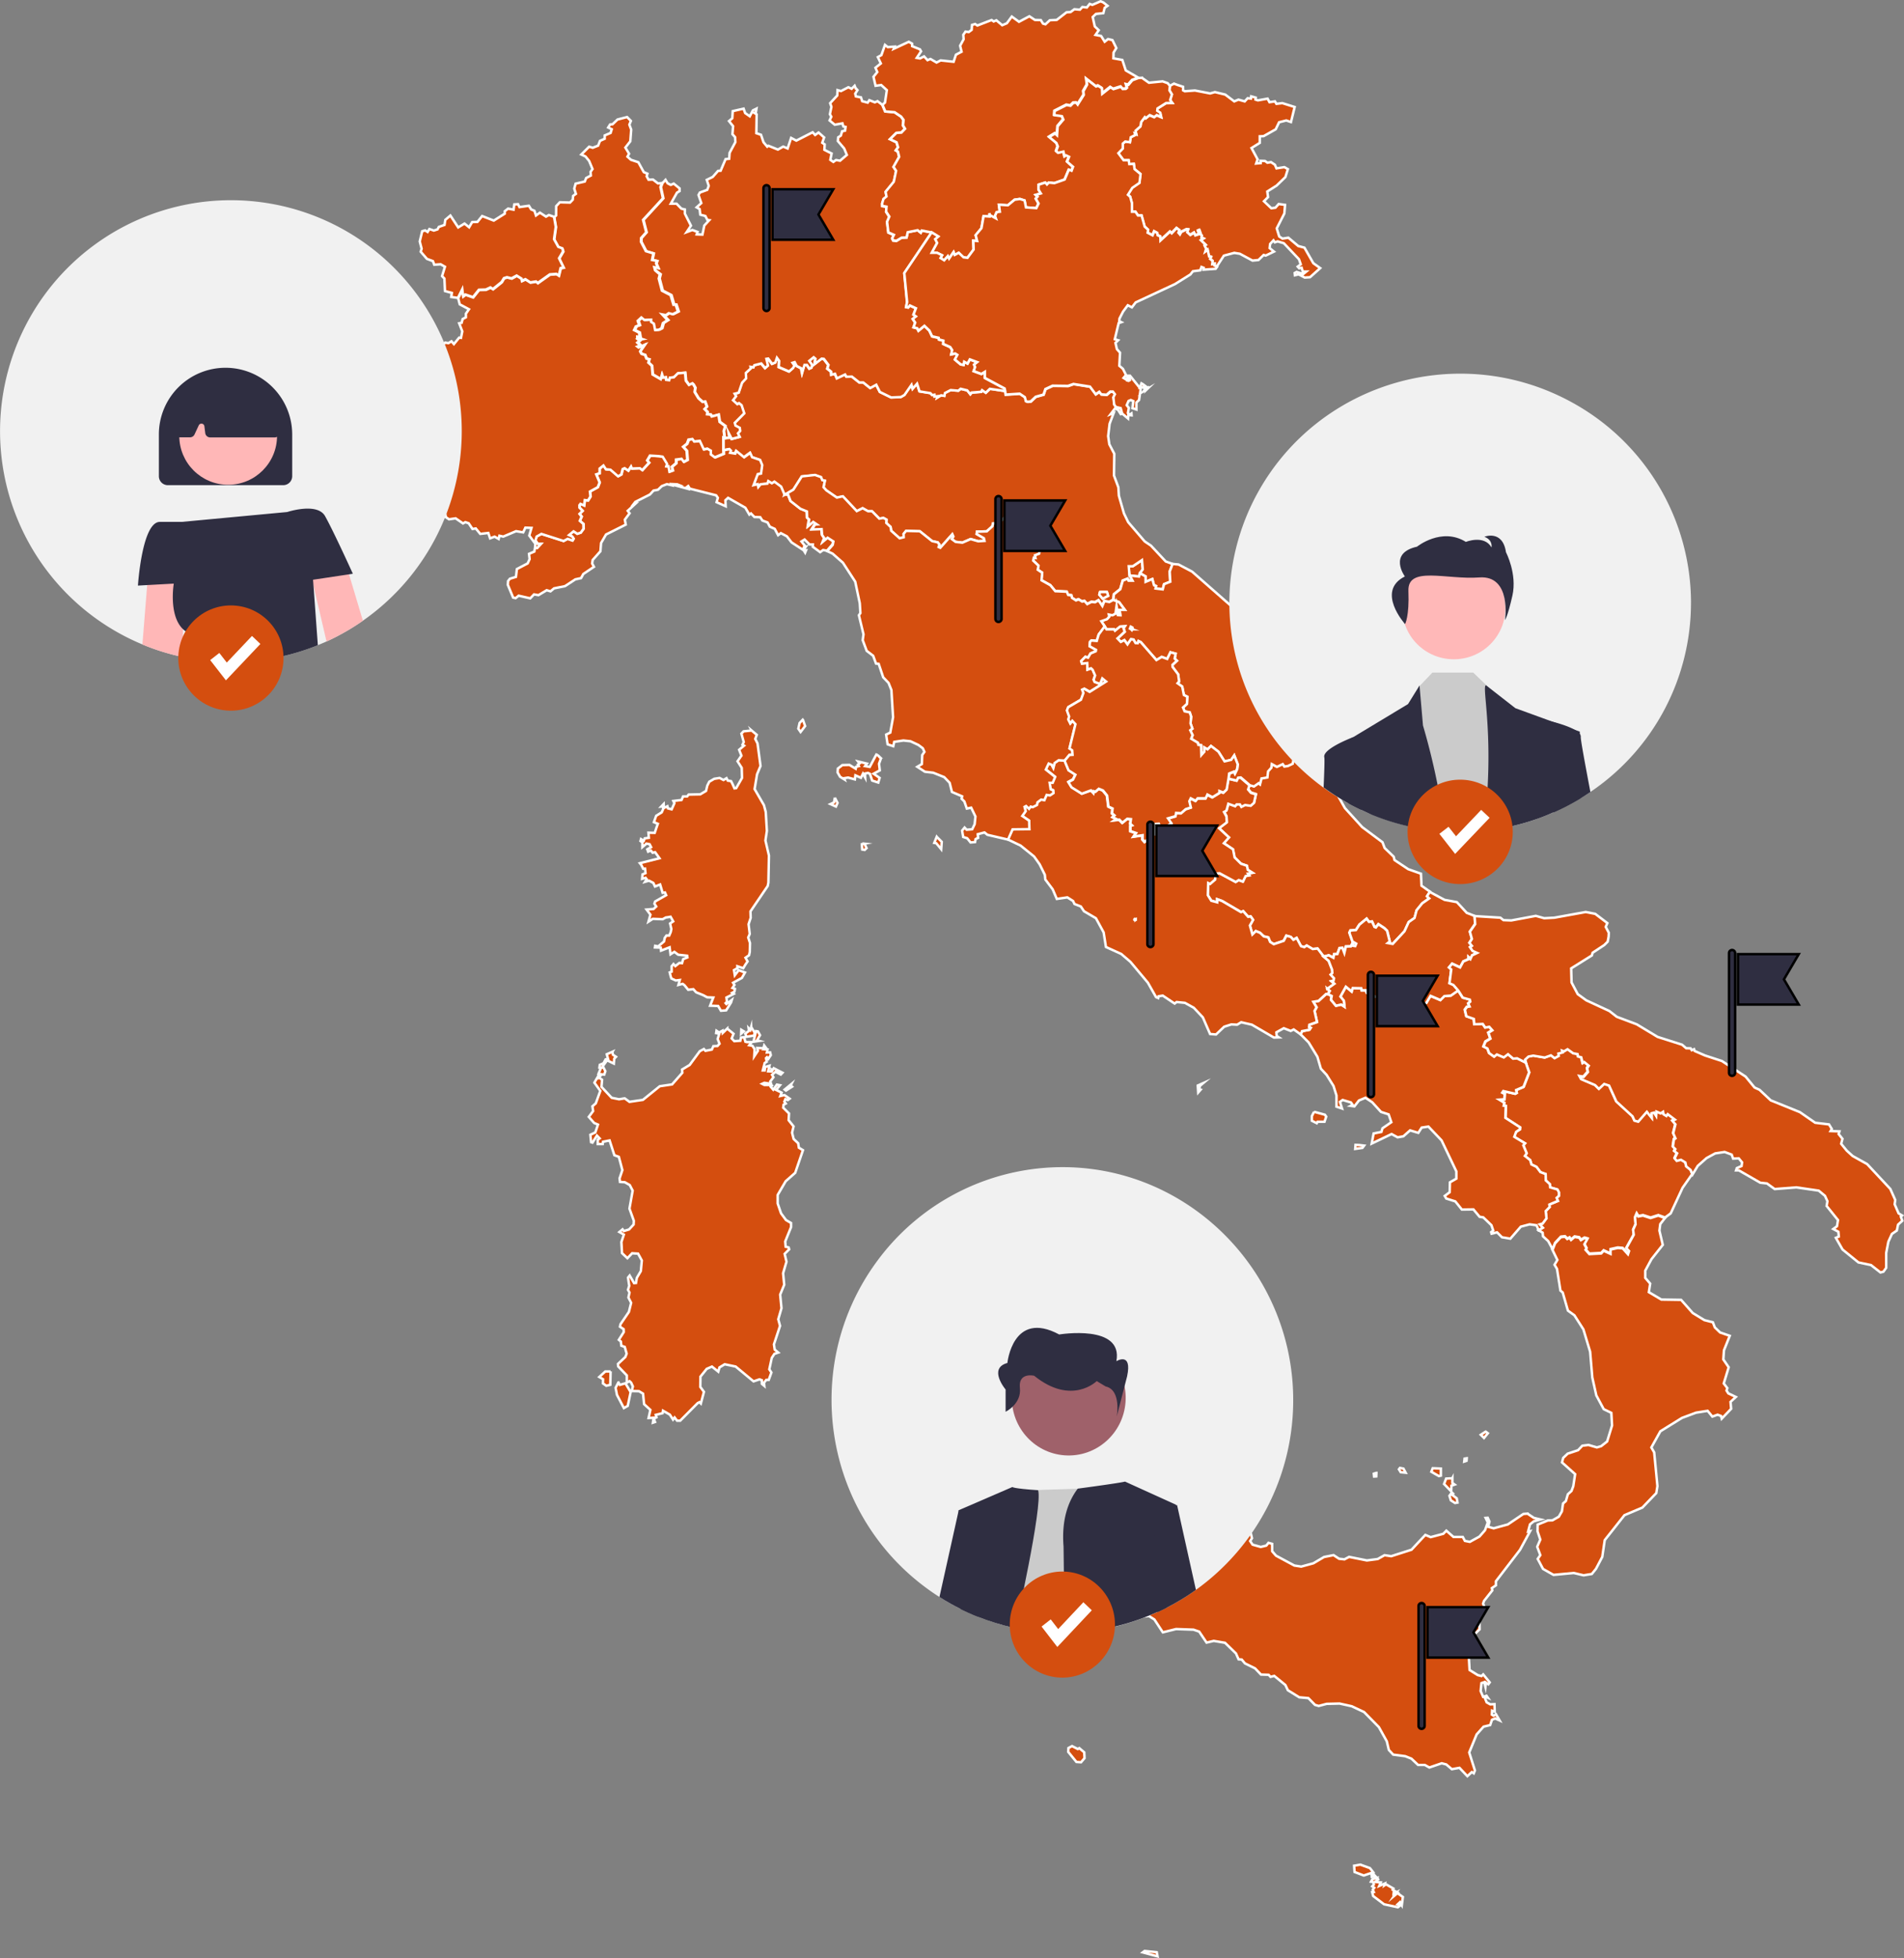
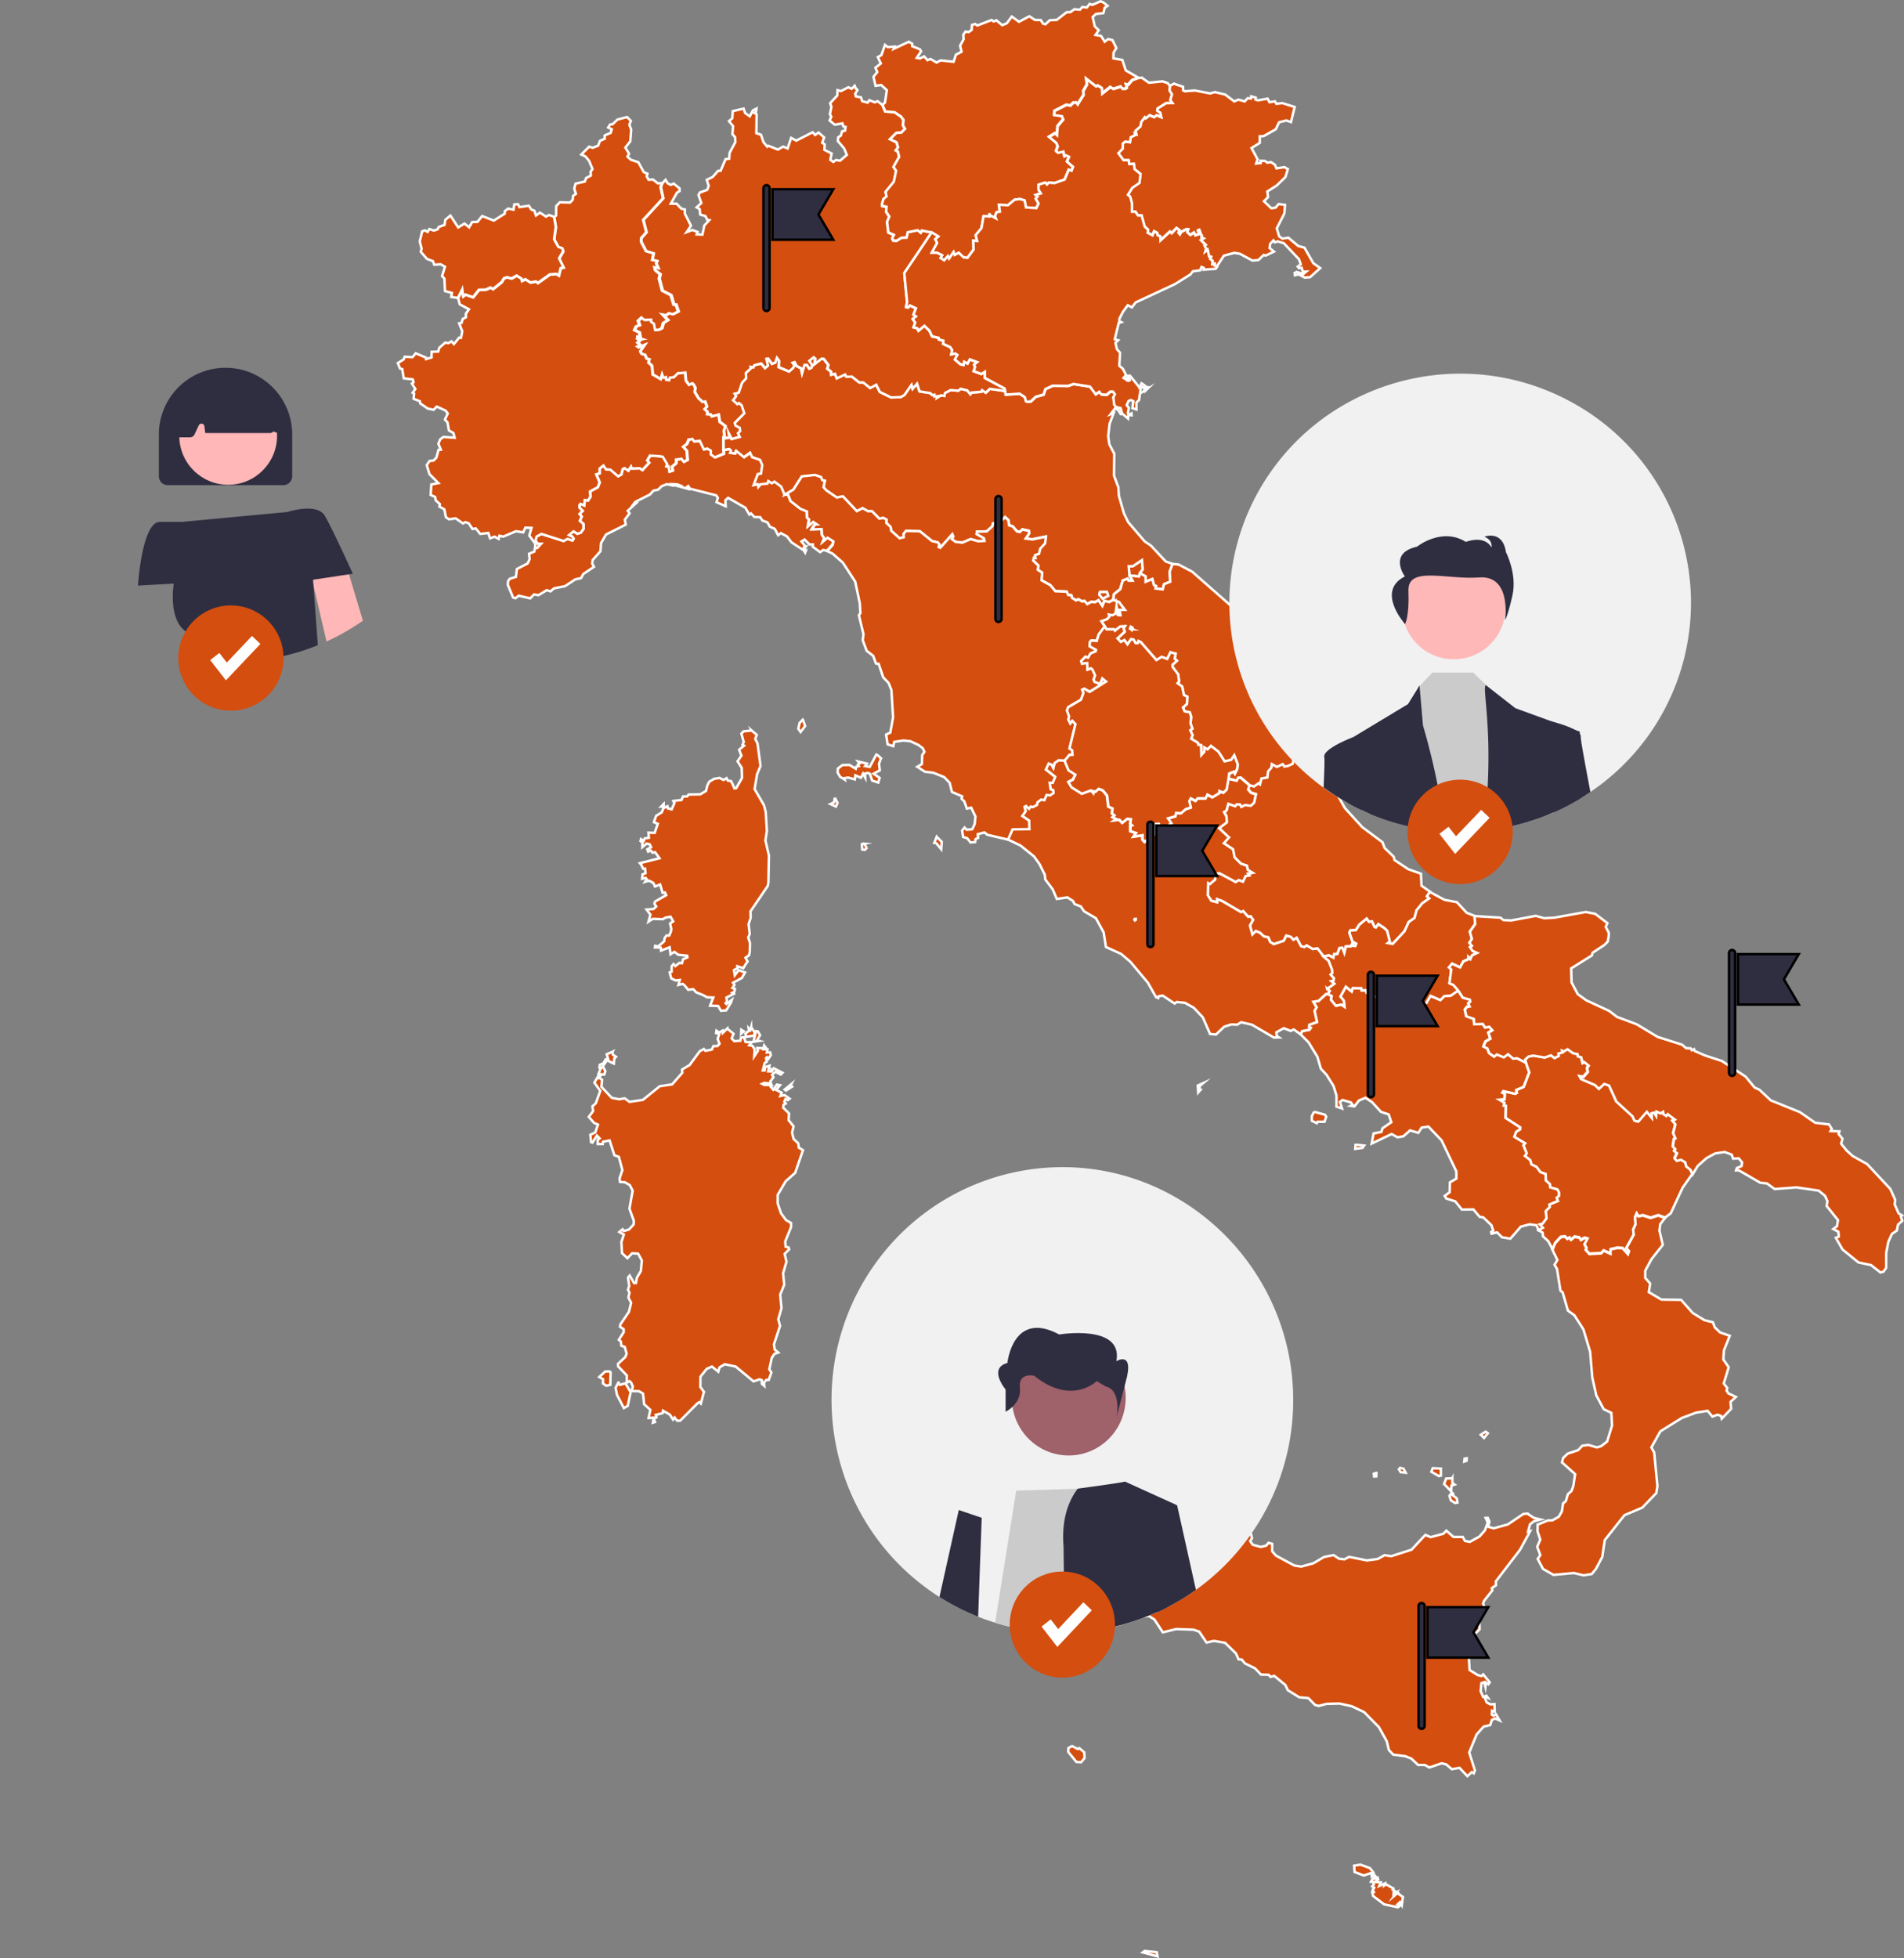
<svg xmlns="http://www.w3.org/2000/svg" id="Livello_1" data-name="Livello 1" viewBox="0 0 771.57 793.2">
  <rect x="0" y="0" width="771.57" height="793.2" fill="#808080" stroke="none" />
  <defs>
    <style>.cls-1,.cls-5{fill:#d44e0f;}.cls-1{stroke:#fff;}.cls-1,.cls-10{stroke-miterlimit:10;}.cls-2{fill:#f1f1f1;}.cls-10,.cls-3{fill:#2f2e41;}.cls-4{fill:#ffb7b7;}.cls-6{fill:#fff;}.cls-7{fill:#cbcbcb;}.cls-8{fill:#9f616a;}.cls-9{fill:#ffb8b8;}.cls-10{stroke:#000;}</style>
  </defs>
  <path id="VA" class="cls-1" d="M495.78,436.89l-.11-.11-.1,0-.17,0-.16.26,0,.06.06.08.06,0,.26.06.2-.08,0-.06,0-.08Z" transform="translate(-35.62 -64.48)" />
  <path id="SM" class="cls-1" d="M493.34,297.58h0l3.83.43.39-1.34h0l1.14-1.56-.32-3.75-3.7,2.48-1.66,0,.28,3.61Z" transform="translate(-35.62 -64.48)" />
  <path id="FR-H" class="cls-1" d="M340.21,360.4l2.08,1.75-.62,1.66.92,1.83,1.22,9.13-1.4,3.35-1,6,3.78,6.52.74,2.76.46,7.67-.59,3.89,1.42,6.09L347,422l-.27,1.38-7,10.31.09,2.61-.85,2.57.47,3.94-.62,1.45.72,2.21-.09,3.63-.28,1.35-1.45,1,.84,1.5-.94,1.38-.8,1.37-2.39-.8v.81l-1.38.76.34,2.1,1.57-2.06,2.55.92-1.25,2.21-3.57,1.95.56.9-.81,1.21,1,.36-.18,1.11-.93.51.61.42L330,468.57l.21,1.72-.55.55.31.36,2.21-1.65-.3,1-2,3.22-2.11.16L326.64,472l-3.26-.12,1.3-3.3-2.51-.11-1.56-.84-.74-.31-2.14-.86-1.16-1.27-2.08.23L313,463.58l-.75-.55-1.71.44.56-2-1.64.2-1.77-.81-.25-.72L307,458.4l.8-.32,0-2.19.73-.88.75.83,1.65-1.28,1.07.1.48-1.65,1.71-.68-.11-.7-3.64-.4-1.55-1.17-1.56,1-.35-2.83-3.48,1.34-.12-1.2-2.35-.08.09-.66,1.23.23,2.36-2,.27-1.4.68-1h1.16l.61-1.43.24-1.23-.51-2.22,1.26-.86-1.06-1.88-.94.17-1,.14-1.27.7-4-.15-1.75,1.13.79-2.83-1.56-2.07,2.86-.24,1.06-1-.74-1.13.29-.9,4.47-2.56-.49-1.09-.95.14-1-3.37-2.09.81-.66-1.44-1.76-.92-1.61.46.66-1.06-.44-.56-1.41.41.16-1.78,1.23-.52-.2-1.84-.76.05-.75-1.52-.58-.72,7.94-2-1.77-2.46-1,.22-.74-.91-1.09.47-.34-.93,1.55-.9-.6-1.17-1.26-.27-1.7,1.45,0-1.94-.75-.54.22-.79,1.12.71.38-1,1.67-.23-.17-2.07,2.55.07.67-2,.6-1.67-1.6-.67.92-2.57,2.25-1.4.63-1.44-.23-.94-.61.05,1-1.05.09,1.62,1.42-.7.22.86,1.51.38,1.12-2.49-.44-.89,3.33-.41.61-1.44,1.66,0,.59-.75,4.74-.1,2.32-1.39.51-2.13.8-1.59,2-1.17,2.18-.35,1.58.83,1.22-.74.53,1,1.31.18.58,1.14.8,1.8.71-.09,2.36-4.12-.12-4.1-1.7-2.66,1.58-2.28-.94-2.38,2-1.67-.63-.38.51-1.08-.95-3.42.88-.92,3.27-.33Z" transform="translate(-35.62 -64.48)" />
  <path id="MT" class="cls-1" d="M593.82,825.28l.3.54-1.33,1,2.38.22-.62,1.41,2.3-1-.21.78.64-.44,3,1.72-.29.48,1.27.76-.81,0-.09.91,1.19-.62-1,1.49,1.37-1.14,2.2,1.54-.43,3.34-.72-1.24-1,.92,1.11.41-1,.74-5.57-1.2-4.42-3.34-.42-1.59.65-.07-.4-.93.6-.77-.83-.57.67-.76-.26-1-.9-.13.55-1,2.09-.6Zm-1.61-1.59.66.71-1.36.32-.08-.9.78-.13Zm-5.34-3.86,3.9,1.41,1.33,1.69-3.83,1.31-3.73-1.43-.18-2.54Z" transform="translate(-35.62 -64.48)" />
  <path id="IT_65" data-name="IT 65" class="cls-1" d="M570.75,368.78l1.36,6.34,2.24,5.51,6.27,11.18,7,7.71,8.24,6.15.87,2.33,3.67,3.53.33,1.35,5.56,3.7,5.16,1.83.21,4.85,3.43,2.43h0l-1.17,1.85.91.84-2.84,2-2.3,2.84-.82,3.1-2.36,1.66-1.72,3.73L600,446.8l-2-.37.79-.64-1.07-4.29-1.1-1.07-2.44-1.62-1,1.32-.57-.22-1-2.19-1.24.13-.94-1.26L586.49,439l-1.43,2.22-2.22.15-.42.9,1.25,3.55,1.52.89-.42,1-.85-.13-.25-1-.67,1.24-2,.05-.63,2.64-.79-2.07-1.16.09-.87,2.4-1.33.05-.28,1.46-1.87-1L572,452h0l-2.49-3.27-2,.19-2.4-1.41-1,.65-1.33-.4L561,444.42l-1.32.73L558.63,444l-1.78-.49-1.06,2.09-4,1.35-1.48-.93-.73-1.81-1.84-.43-1.48-1.43-1.73-.7-1.4,1.36-1-3.63,1.28-2.29-1-1.41-1,.18-2-2.28-.9.37-7.65-4.49-2-.72,0,1.24-2.38-.64L525,427.06l.15-4.92.78.36,2.08-1.78,0-2.39,1.73-.13,6.56,3.53,1.24-.77,1.69.62,1.07-2.23,1.5-.29-.53-.71,1.83-.33-1.93-1.22-.3-1.63-2.43-.84-2.58-2.54-.65-3.28L531.5,406l2.08-2.33-4-3.74,3.18-2.42-.1-2.38-1-1.86,1-.58.76-2.76,2.75,1,.61-.73h1.35l.58,1,1.5-.77,2.26.31,1.35-1.17.76-3.43-2-.63-1.15-1.37.54-1.68h0l1.66.48,1.88-1.33.57.46.6-2.37,2.37-.39.3-2.49,1.34-1.49.24-1.44,2.08,1.13,2.37-1.11.67.94,1.35-.17,2-.94.46-2.21.68-.38,2.78-.18,2.11-1.41,5-1.07h0Z" transform="translate(-35.62 -64.48)" />
  <path id="IT-77" class="cls-1" d="M653.91,494.89l-.33-1.23,1.34-1.23,2-.38,4.65.78,2.51-.9,1.45,1.05,1.69-.91-.16-.95,1.67-.43-.18-.76.82.29,1.42-.85L673,491l1.74.3.24,1,1.26.3.61,2.35.62-.42,1.84,1.5-.64,1,.3,1.55-1.79,2.05-1.51-.27.61,1.13,5.59,2.38,1.59,1.51,2.14-2,2,.65,2.94,6.46,6.56,6,.78,1.74,1.53.42,3.48-4,2,2.47-.06-1.89,1-.26.85,1.33.11-1.74,1.69.73,1-.64.17,1,1.17.7.54-.74,2.92,2.22-1,.51,1.22,1.41-.9,3.62.92,2-.63.46-.43,2.89,1,1-.44.81,1.16.88-1,2.08.86.94,1.7-.43,1.77,1.07.37,1.62,1.74,1.47.78,1.86h0l-3.94,5.64-4.81,10.36-2.29,1.67h0l-2.72-1-3.12,1-3.08-1-1.91.37-.66-1.11-.63,1.47.22,2.84-1,2.22.26,2-3.05,5.44,1.11,1.14-.44,1.32-2.14-2.39-2-.18-2.93.66,0,1.75-2.78-1.27-1,1.08-4.8.26-1.55-1.74.37-.62-.85-1.6,1.24-2.23-1.16-.32-1.49.85-.69-1-1.85-.3-1.43,1.23-.62-.87-.93.49-.9-.94-1.68.18-2.35,2.53-1,2.6h0L663,567.23l-2.1-1.92-.14-1.48-1.68-1h0l1.69-1-1.27-1.38,1.21-.34,1.56-2.12-.32-2.91,1.62-1.65-.14-1L666.9,551l-.52-1.23.93-.83,0-1.42-.61-1.15-2.93-.85-.14-1.32L662,542.65l-.05-2.56-2.1-.76-1.6-2.14-2.06-1-.48-1.73-2.17-1.71.72-1.08-1.35-3.21.7-.82L649.21,525l.73-2,1.65-1,.06-.81-5.93-3.85.17-4.85-.82-.07.22-1.18-2.06-1.27,2.1-.15.12-2.14-1-.52.43-.66,4.79,1.08.64-.35-.23-1.16,3-1.29,2.26-5.87Z" transform="translate(-35.62 -64.48)" />
  <path id="IT-78" class="cls-1" d="M664.79,570.78l1-2.6,2.35-2.52,1.68-.18.9.93.93-.49.62.87,1.43-1.23,1.86.3.69,1,1.49-.85,1.16.31-1.24,2.23.85,1.6-.37.62,1.55,1.74,4.8-.26,1-1.08,2.78,1.26,0-1.75,2.93-.65,2,.18,2.14,2.38.44-1.32-1.1-1.14,3-5.44-.27-2,1-2.21-.21-2.84.63-1.46.66,1.1,1.91-.37,3.09,1,3.12-1,2.72,1h0l-1.91,2.44-.34,2.63,1.36,5.79-4.6,5.83-2.5,4.63,0,2.92,2,2.32-.55,3.46,5.08,3,8,.12,4.72,5.33,4.69,2.87,3.47.89.78,2.06,2.14,2.06,3.92,1.35-2.36,5.88-.25,3.69,2.17,3.18-2,6.55,1.44,1.88-.31,1,.72,1.14,3.06,1.45-2.16,2,.25,2.8-3.82,4-.27-1.1-1.41-.51-2.11.76L727.62,636l-4.69.74-5.72,2.13-8.75,5.42-3.65,6.55,1.15,2,1.31,13.66-.46,2.82-5.65,5.88-7.24,3.06-8,10.12-1,6.78-2.54,4.83-1.69,2.1-3.34.54-4-.94-8.19.77-4.24-2.41-2.17-4.07,1.07-1.52-1.27-3.39,1.26-2.9-1.12-3.36.05-2.72,4.1-1.68,1.89-.06,2.58-1.46,1.25-2.17.46-3.18,1.15-1,.8-2.74,1.47-1.34.73-1.94.75-4.87-5.32-4.76.48-1.82,1.81-1.72,4.22-1.4,1.74-1.83,2.46-.3,3.42,1,1.73-.5,2.42-1.9,2-6.48-.29-5.12-3.09-1.5-3-5.58-1.62-7.27L680,612.06,677.27,603l-3.65-5.7L671,595.4l-2.12-7.35-.91-.75-1.4-8.79-1-1.69,1.15-1.94-2-4.1Z" transform="translate(-35.62 -64.48)" />
  <path id="IT-72" class="cls-1" d="M586.42,528.32l2,.24-.69.92-2.93.41.13-1.63,1.48.06Zm-18.31-13.47,4.41,1.2.53.77-.69,2.07-2.82,0-.31.6-2-1,0-1.87.9-1.76Zm5.6-47.67,1.52.77-.28,1.52,2.06,2.45,2.15-.48,1.3.86-.27-2.42-1.37-1.67,2.2-4,2.29,1.91.39-1.38,3.45.06.21.85h1.77l.27,1,2,1.09,8,2.34.38,1.59,1.19.91,3.34-.52,1.22,1.76,2.19-1.95,1-.06,0-.94,2-.24.94.74,1.88-.58,1.72-2.89,4,1.7,1.57-1.59,2.65-.22,3-2.1h0l1.81,2.84,2.86.8.19.8-.82.78.54,1.2-1.06.18-.84,1.17.62,2.62,3,1.06.21,2.17,3.42-.14,1,1.48,1.62-.32,1.26,1.43-1.61,1,.85,2.38-2,1.2-.81,2,1.57.77L639,491l2,1.44,1.1-.9,2.83,1.19,1.7-1.29,2.1,1.8,1.57-.14,3.6,1.8h0l1.37,4L653,504.75l-3,1.29.23,1.16-.64.35-4.79-1.09-.44.67,1,.51-.12,2.15-2.1.15,2.06,1.27-.22,1.17.83.07-.17,4.85,5.93,3.85-.06.81L650,523l-.73,2,4.35,2.63-.69.82,1.35,3.21-.72,1.08,2.16,1.71.49,1.73,2.06,1,1.6,2.14,2.1.76.05,2.56,1.65,1.51.14,1.32,2.93.85.61,1.15,0,1.43-.93.83.52,1.23-3.47,1.47.14,1L662,555.09l.32,2.91-1.56,2.12-1.2.34,1.27,1.37-1.7,1h0l-.86-2-2.78-.38-3.58.94-4.24,4.87-3.39-.57-2-2-2.21.55-.19-.63.86-.65L640,560.8l-3.31-3.18-1.48-.22-2.51-3-4.68.06-2.65-3.3L621.7,550l-.62-1.06,2-1.5.1-4,2.61-1.5V539l-6-12.56-5.33-5.6-2.73.42-1.36,2.13-3.34-1-2.71,2.4-2.35.41-2.43-1.33-8.06,3.87.78-4.1,3.16-.63.43-1.47,3.58-2.46-1.08-3.17-3.1-1-3.54-3.89-2.76-1.84-2.65,1.11-1.84,2.38-1.47-.22.78-.38-.71-1-3.35-1-1.1.78.85,2.69-2.25-.76v-4.52L576,504.38l-2.65-4.23-.06-.15-2.41-2.6-1.4-4.83-3.56-5.82-3.19-3.21h0l.55-1.32,3-.58.5-.77-.65-.24.1-1,3.11-1.11-1-4.47.82-1.5-1.32-2.22,2.15-.37,3-2.77.68,0Z" transform="translate(-35.62 -64.48)" />
  <path id="IT-45" class="cls-1" d="M510.79,292.93,509.62,296l.23,4.13-2.52,1-.54,2.1-2.92-.36.19-1-.8-.31-.69-2.51-2.72,1.13V298l-2.27-1.32h0l1.13-1.56-.32-3.75-3.7,2.48-1.66,0,.28,3.6h0l1.21,2.22H492.9l-.34-.82-2,.79-1,3.47-2.6,2.09-.2,2.17h0l0,0h0l-1.64.89-2-.37-.83,2-1.55-2.31-1.44.8-1.41-.16h0l-1.72.9L475,307.83h0l-.92.25-1.46-.9-1.06.42h0l-1.63-1.05-.21-1h0l-1.35-.18-.52-1.29-4.66-.21-2-2.41-3.58-2,.27-3.06-1.82-1.22.33-1.63-2.17-2.08.25-1.15.67.09-.2-1.09,1.68-.64.43-2,2-2.19.34-2.69-5.47,1.1-2.65-.36,1.45-2.1-.19-1-2.6-.53-1,1-1.2-.26-1.73-2-1.39-.38-.34-2.14-1.33-1.2-2.46,2.39-2.49.26-.2,1.07-2.28,2.07-4,.14-.11.94,2.93,1.7.25,1.08-2.54.16-3.09-.89-3.34,1.45-2.76-.32-1.55-1.15.62-1-.4-.91-4.86,5.46-.66-.3.32-.95-.68-.91-2.28-.5-5-4-5.57-.13-1,1.23.07,1.35-1.67.42-3.42-3.05-.24-1.55-1.74-1.6.05-1.38-1.22-.67-1.67.29-3-3-1.6,0-2.19-1.23-2.38,1.19-5.63-6-2.44.51-4.28-2.94-1.13-1.26.54-2.62-1.05-.21-.5-1.24-2.43-.87-5.35.59-3.41,5.37-3.6,2.09h0l-1.42-3.32-2.7-2-1,.65-1.41-.87-.35,1-2.78.27-.94,1.13-.26-1.17L341,261l1.54-4.51,1.32-.21.48-3.42-.86-2.09-3.23-1.11-.79-1.73L337,249.72l-3.15-2.55-.44,1.05-2.1-.35.34-.84-.59-.63-2.26.44h0l0-5.08.49.19h0l1.75-.11-.32-2,1.31,2.51,3.23-.85-.71-1.39.89-1-.15-1.22-1.74-.93-.3-1.1,3.85-3.88L336,228.67l-1-.82-.73.4-1.75-1.61,1.25-1.64-.6-1,1.66-.42,1.37-4.05,1.64-1.75-.12-2.18,2-1.84-.11-.67,1.23.18.32-.81,2.84-.72,1.57,1.86,1.13-1-.63-2.73.73-.12,1.6,2.14,1.28-.54.65-1.91.92,1.25-.15,2.5,4.18,1.79,1.62-1.42.5-1-.75-1.09.87-.27.83,1.54,1.85.95.37,1.86.93-3.21,1,0,1,1.48.88-.39.2-1.16-1.13-1.59,1.8-1.46.73.61-.38,2.19,2.88-2.21.89.09,1.88,2.45-.44,1.49,1.52,1.23.07,1.22,1.49-.35.8,1.74,3.33-1.56.53.93,2.22-.06,3,2.37,1.6,0,2.83,2.27,2.45-1.34,1.47,2.92,4.57,2.23,3.94-.17,1.45-.84,2.86-4.12.45,1.62,1.8-2.07,1,3.12,4.41.72.75.79.88-.16.08.75,1.34-.17-.2.58,1.46-.9,1.35.22.23-1.15,2.32-1.19,3.12.26L425,222l2.65.64,1.22,1.55.55-.65,3.89-.31.36-.66,1.48,1,1.67-1.59,6.23.92h0l.16,1.49,5.7-.37,2.1,1.41.43,1.62.71.25,1.24-.12,2-1.9,3.19-.89.74-2.22,2.92-1.36,6.27.08,2.21-.78,6.7,1.07,2.29,3.08,1.48-1,.81,1.05,2.15.17,1.46-1.29h1.08l.83,1.08-.63,1.24.33,2.89.64,1,2,.51.6,2.18h0l-.65.17-1.19-1.84L487.4,230l-1.73,2.28,1.26-.5-1.66,4.37-.59,5,.48,3.31,2,3.83-.11,8.84,1.77,4.76.21,3.39,2.05,7.15L492.8,276l6.71,7.82,2.52,1.69,6,6.43,2.79,1Zm-29.42,11.31-.27,1.13,1.37,1.59,2.18-1.12-.3-1.1h0l-.21-.47-2.77,0Z" transform="translate(-35.62 -64.48)" />
  <path id="IT-36" class="cls-1" d="M513.12,99l1.93.64v1.43l.7.37,4.11-.3,6.15,1.19,1.94-.54,4.17,1,3.66,2.76,1.7-.71,2.55.71,1.18-1.28,1.33.15.11-.91,1.84.52-.1.8,1,.31,3.9-.7.77,1.44,2.21-.33.6,1,2.4-.29,5,1.57-1.5,6.1-1.9-.65-2.92.74-1.37,2.85-4.88,2.76-1.57.07,0,2.67-3.36,2.08,2.47,4.57-.58,1.71,1.83-.18-.07-.92,1.81.06,1,.71,1.43-.24,1.59,1.05.64,1.48,3.2-.5,1.42.81-1,3.22-3.57,3.45-3.77,2.39.3,2.27L547.82,146l3,2.85,1.64-.23,1.33-1.49,2.58.34-.28,3.48L553,157l1,3.26,1.33.89,2.38-.38,4,3.37,2.52.67,3.6,6.29,2.79,2-4.12,3.68-2.16.14-2.47-1.3-1.5.37-.09-.93.78-.42,2.71.85,1.21-1-1.43,0-.46-1.56-1,.22-.59-.66,1.23-.94-.72-2.06L555.87,163l-2.5-.73-1.13.37-.56-.8-1.37,1.48-.19,1.66,1.76,1.42-3.36,1.62-.8-.27-2.12,2.06-2.42.23-5.13-2.76-1.84-.3h-.31l-.09-.07-4.23,1.12-2.88,4.42h0l-1.07-.6.12-.61-1,.12.17-1.32-1-.8.37-.8-.79-.2-.57-2.67-1,.71.35-1.17-.65-1.3.49-.26-2-1.93,1.09-.64-.82-.34.18-.82-.39-.37,0-.31-.58-1.58-.59.24.45,1.42-1.55.5-.49-1.09-1.52.94-1.25-1.14.4-1.1-.64-.07-2.17,1.09-.55,1-.63-.73.43-1-1.13-.84-2,2.1-.67-.67-3.88,3.59-.05-1.62-1.12-.52-.12-.89-1.24-.66-.68,1.61-2-1.05.22-1.2-1.39-1.26-1.26-4.53h-1.48l-1-1.51-1.43,0,0-3.47-.71-2.6-.92-.8,1.77-2.81,2.9-2,.45-3.58L495.34,133l-.3-2.13-1.83.1-.26-1.58-2.08,0-2.12-2.85,1.8-1.88,0-2,1-.84,1.91.27.33-2,1.83-.93-.18-.6.6.27-.32-1.38,2-1.76L498,114l1.48-2,.41.43,1.57-1.25,1.85.79,1-.79,1.82.78-.39-1.74-1.23-.8.12-.94,3.46-2.18,2.55-.06L509.8,105l.7-2.27-1-1.66.19-1.8h0l1.65-.91,1.75.65Z" transform="translate(-35.62 -64.48)" />
  <path id="IT-62" class="cls-1" d="M521.85,504.38l-.25,1.32.57.19-1,1.15-.18-2.82,2.24-1ZM573.46,465l1,.85-.76,1.3-.75,0-3,2.77-2.15.37,1.32,2.22-.81,1.5,1,4.47-3.11,1.12-.1,1,.65.24-.5.77-3,.58-.55,1.32-2.81-2-1.22.6L555.86,481l-3,1.66.11,1.46.9.6-2,.07-8.94-5.21-4.34-1-1.64,1-2.32-.12-2.92.93-3.31,3.15-2.41-.19-2.93-6.73-3.66-3.89-3.6-2-3.37-.34-.81.63-4.82-3.23-1.7.28-.14.71-.87-.37-3.32-5.86-7.08-8.45L490,450.93l-6.21-2.83-.93-5.9-3.13-5.75-4.83-2.83-1.3-1.94-2.56-1-.57-1.21L468.15,428l-4.27.63-1.67-3.89-3-4-.18-1.88-2.12-4.27-2.25-3.16L449.18,407l-5.13-2.45,1.86-4.15,6.8-.08-.09-3.43L449.83,395,451.2,393l-.45-1.76.62-.33,1.14,1.05.67-.89.81.23,1.74-.88.21-1.08,1.5-1.11,1.29.25.91-2.14,1.37.19,1.4-.92-.08-1.08-1.05-.48-.41-2.62h1.23l1-2.36-3.78-3,1.16-2.44,1.21.47.7,1.32.51-2,1.63-1.07,2.48.14,1.62,3.89,2.78,1.8-1,2-1.85,1,1.29,2.11L474,386l3.68-1.31,1,1.07.12-.75.67.22,1.38-1.19,1.63.68,1.67,2.06.55,4.47,1.67.78-.21,2,1,.85-.75.67,1.52.8-.69.46,1.87-.21,1.23,1.26,2-1.62,1.47.16-.25,1.86.74.68-.68.23v2.06l2.29.8-1,1.42,3.64-.52-.05,1.68.87,1,4.33-3.36.22-3.88,1.19-.08.89,1.86,1.21-.05,3-2-1.37-2,3.06-.88.17-1.33,2.05.1,1.85-1.63,2.09-.67-.62-2.55.58-1.17,2,1,.8-1,3.25,0,.71-1.53,2.06,1.08,2.8-1.72,0-.78,1.62.64,1.33-1.28.75-4.45,3.28.79.54-1.17,1.09-.1,3.68,3.16-.54,1.69,1.15,1.36,2,.63-.76,3.44-1.35,1.17-2.26-.32-1.5.77-.58-1h-1.35l-.61.73-2.75-1-.76,2.76-1,.57,1,1.86.1,2.38L529.65,400l4,3.74-2.09,2.34,3.74,2.47.65,3.29,2.58,2.54,2.42.83.3,1.63,1.94,1.22-1.83.33.52.7-1.49.29-1.07,2.23-1.69-.62-1.24.77-6.56-3.53-1.73.13-.05,2.4L526,422.56l-.77-.36-.15,4.92,1.4,2.25,2.39.64,0-1.24,2,.72,7.65,4.49.89-.37,2,2.28,1-.19,1,1.41-1.28,2.29,1,3.63,1.4-1.36,1.73.7,1.48,1.43,1.84.43.74,1.81,1.48.93,4.05-1.36,1.07-2.09,1.77.49,1.07,1.18,1.33-.73,1.75,3.31,1.33.4,1-.66,2.4,1.42,2-.19,2.5,3.27,2,1.72,1.4,3.59.1,1.37-.68.64,1.37,1.51-.22,1-.85.18,1.22,1.06-2.93,2Zm-77.65-27.89,0-.08v-.18l-.11-.11-.09,0-.17,0-.16.26,0,.06.07.08.06,0,.26.06.2-.08v-.06Z" transform="translate(-35.62 -64.48)" />
  <path id="IT-42" class="cls-1" d="M362.29,287.35l-.4,1-.62-1Zm-109.83-1.17.79.27,1.55-1.67-1.31,0-.91-1.44.47-1.54,1.94-1.07,9,2.88,1.64-.87,2,.69.44-.73-.56-.87-1.31-.61,1.84-1.52,1.53,1,1.42-.49,1.18-1.54-.05-1.94-1.46-1.28.73-1.7-.86-1.1,1.25-1.23-1.27-1.31v-1l.43-.54,1.46.65.3-2.17,1.29.16,1-1.61-.24-2,3.19-1.76.75-1.93-1.37-3.28,1.38-.45,0-1.9,1.55-1.24,1,1.53,1.85.19,3.08,2.61,1.31-.71.56-2.2.81-.38,1.47,1.05,1.14-1.71.35.86,3.2-.12,1,.75,2.74-3-.79-.91,1.23-1.93,3.56.2,1.62.24,1.79,2.94-.3.9.86,0,.38,2.2,1.27-.46-.36-1.48,1.74-1.46,0-1.47,2.28-.29.88,1.18,1.44-.77-.3-3.72-1.44-1.56,1.56-1.26.64-1.66,1.61-.24.72,1,2.28-.25,1.6,3.43,1.44-.29,1.46.85-.05,1.48,1.63,1.21,3.52-1.46-.06-1.46h0l2.26-.44.6.63-.34.84,2.1.35.44-1.05,3.15,2.55,2.44-1.79.79,1.73,3.23,1.11.86,2.09-.48,3.42-1.32.21L341,261l1.65-.39.26,1.17.94-1.13,2.78-.27.35-1,1.42.87,1.05-.65,2.7,2,1.42,3.32h0l1.32-.19,1,2.58,4,3.13,2.59,1.06.09,2.57.81.7-.43,2.73,2.08-1.75,1.47,1-.75.06-1.24,2,3.93-.13.2,2.36.94,1.39-.49,1.23,1.78-1.5,2.37,1.47-.27,1.38-2.22,2.55h0l-1.58-.27-1.19.87-3-2.2.05-.92h-1.35l-2-2-1.29.79,1.3,1.62-.24.59.75-.13-1.05,1.4-4.76-3.11-1.9-2.46-2.44-1.28-1.12.82-1.35-2.56-2-.9-.91-1.69-2.12-.8L343.7,274l-2.36-.08-1.4-1.45-.66.47-1.62-2.79-7-4-1.09,1,.12,2.41L326,267.91l.52-1.78-.69-1-10.67-2.7-.65-1.06-.59.44.41.67-4.54-1.23,1.17-.21-.92-.37-2.38-.11.27.52-2.06-.48-2.07.8-1.53,1.47-1.83.35L299,264.8l-5.94,3-.77,1,.7-.14-3,2.75.76,1L288.82,275l.38,2-8,4-2,3.46-.27,3.34-3.14,3.53-.22,1.41.74,1.36L272,297l-.91,1.67-2.31.5-4.2,2.75-4.44.9-1.44,1.21-1.54-.46-3.33,2-1.81-.3-1.53,1.59-4.69-1.07-1.24,1-1-.22-2.15-5.17.09-1.54.75-.94,2.45-.75.38-3.17,4.37-2.29.79-1.75-.25-2.12,2.17-.93.29-1.73Z" transform="translate(-35.62 -64.48)" />
  <path id="IT-25" class="cls-1" d="M382.58,100.4l.52.58-.91,1.44.26,1.12,2.07.38.48,1.55,2.24.59.66-1,2.23.88,1.1-.48,1.91,1.48h0l1.15,2.7,3.77.3,2.64,1.77,1,1.36-.23,2.19.84,1.39-1.49,1.56-2,.11-2.58,2.55,2.64,1.27.6,2-.89,1.27.81.47L400,128l-2.28,4.16,1.07,1.59-.94,4.43-3.33,4.07.36,1.9-1.19.94L393.1,147l0,1,1.74.32-.16,2,1.3,2-.91,2.1.52,4.31,2.25,1-.71,1.37.42.87,1.32.13,2.14-1.33,2-.07.47-2.15,4-.81,1.27,1,.39-.86,4,.77h0l-11.09,16.5,1.13,11.75-.4,2,.84.18.7-.81,2.46,1.13-1,2.57,1,.75-1.3,1,1,1.49-.68,1.91,1.49.39.51,1,2.41-2,2,1.93,1.12,2.35,2.64.59.11.68,1.83.48-.1,1.3,2.87,1.3.8,1.22-.38,1.71,1.61-.32.87.55-1,1.88,2.32,1.95,1.2.22.24-1.27,1.36.73.93-1.68,3,1.12-1.27,1,.41,1-.59,1.62,3.13,1.16,1.43-.85v2.46l8,4.28.23,1h0l-6.23-.92-1.67,1.59-1.48-1.05-.36.66-3.89.31-.55.65-1.22-1.54-2.65-.64-.93.79-3.12-.26-2.32,1.19-.23,1.16-1.35-.22-1.46.9.2-.58-1.34.17-.08-.75-.88.16-.75-.79-4.41-.71-1-3.12-1.8,2.07-.45-1.62-2.85,4.12-1.45.84-3.94.17-4.57-2.23-1.47-2.92-2.45,1.34-2.83-2.27-1.6,0-3-2.37-2.22.07-.53-.92-3.33,1.56L374,215.9l-1.49.35-.07-1.22-1.52-1.23.44-1.49-1.88-2.45-.89-.09L365.71,212l.38-2.19-.73-.61-1.8,1.46,1.13,1.59-.19,1.16-.88.39-1-1.48-1,0-.93,3.21-.37-1.86-1.85-.95-.82-1.54-.87.27.75,1.09-.5,1-1.62,1.42-4.18-1.79.15-2.5-.92-1.25-.65,1.91-1.28.54-1.6-2.14-.73.12.63,2.73-1.13,1-1.57-1.86-2.83.72-.32.81-1.23-.18.11.67-2,1.84.12,2.18-1.63,1.75-1.37,4.05-1.66.42.6,1-1.25,1.64,1.75,1.61.73-.4,1,.82,1.07,3.25-3.85,3.88.3,1.1,1.74.93.15,1.22-.89,1,.71,1.4-3.23.86-1.31-2.51.32,2-1.75.11h0l-.37-2.85.63-2-2.27-1.68-.47-2.93-2.72.75-.45-.78-1.46-.12.12-.94-1.16-1.17.94-1-.73-2-1,.12-1.68-1.49-1.55-2.55.24-1.73-.73-1.29-.47-.44-1.32.62-1.29-1.75-.29-3.2-2.91.23-1.62,1.61-1.64.18-.25,1-1.28-.17-.17-1-1.12.16-.39-1.16-.46,1.76-3.32-1.92-.29-3.52-1.42-1.3.35-1.3-1.12-.31-.59-1.49-1.43-.43-.55-1,1.79-2.57-2.17,1-.5-.39,1.19-.43-1.25-1.17.94-.85-.57-.41,1.26-.16-1.61-.53,0-.49,1,.13-.31-1.77-2-1,.73-1.49,1.35-.46-.6-1.79,1.5-1.38,1.18,1,2.78-.11v.91l1.13.74.49,2.55,1.47-.11,1.1-.59.56-2.1,1.88-1.2-2.17-2.32,1.51.28,1.17-.8,1.57.44,2.13-1.08-.93-2.79-.89.06-1.15-3.9-3.51-1.81-1.29-4.92.44-1.71L301.3,174l-.32-1.26,1.52.31-.81-1.84.37-1-2-.4.55-2.66-3.05-.91-2-3.82.06-1.49,2.08-2.35-1.28-5,8.05-8.76-1-4.55.63-1.61h0l1.21-1.33.85,1.4,1.26.65,1.22-.52,2.36,1.93,0,1.11-1.05.63L307.44,147l2.35,0,1.94,2,1.42.33,0,1.68,2.47,4.88-1.75,2.63,2.32-.87,2.1.78-.34,1,2.33.08.74-3.66,2-2.17-.74-.1-.82-1.6-2.06-.54-.26-2.26-1.22-.7,1.89-1.73-1.13-3.27.54-1,3-1.09.6-1.63-.79-2.42,2.42-1.19,2.14-2.44,1.06-.07,2-4.69,1.46-.15.17-2.39,2.34-4.37-.11-2-1.08-1.21.27-3.23-1.66-2.08,1.34-1.14.18-2.89,4.4-1,.62,1.79,1.88,1.31,1.26-2.4,1.45-.71-.24,1.46-.69.26,1,.59-.12,7.65,1.89.63,1,3,1.52,1.82.46-.38,3.87,1.56,2.14-1.21,1.8.76,1.41-4.28,2.11,1.1,6.62-3.38,1,1.1,1.39-1,2.26,2-.77,2.15,1,.67-.12,2.19,2.92,1.49-.53,2.56,1.22.85,1.1-.77,1.63.29,2.76-2.36-1.09-2.62-2.56-3,.13-1.5,1.08-.69.52-1.77,1.19-.24.21-1.52-.9-.2-.36-1.24-3.12.55-2.1-1.73.7-1.51-.57-1,.61-3-.51-1.49,2.88-3.11.1-2.17,1.41.38,3-1.55,1.31.64,1.23-1.24.47,1.16Z" transform="translate(-35.62 -64.48)" />
  <path id="IT-57" class="cls-1" d="M555.7,322.65,552.93,321l-1.18-2.32L549.67,317l-.84,1.52-2.06-.25-7.56-4.21-20.49-18-5.49-2.9-2.43-.24h0L509.63,296l.23,4.13-2.52,1-.54,2.1-2.92-.36.19-1-.8-.31-.69-2.51-2.72,1.13V298l-2.27-1.32h0l-.4,1.35-3.82-.43h0l0-.1h0l1.21,2.22h-1.62l-.34-.82-2,.79-1,3.47-2.6,2.09-.2,2.17h0l.13.1h0l2.15.86,2.29,3.08-2.1,0,.3,2.18-.92-.06-.61-3.72-.44,3.12-1.23.66-1.46-.28.2.81-.94,1.05-2.31.83,1.45,2.23h0l.71,1.17,3.09,0,.35.56,2.08-1.68,1.88-.12-.51.78.48,1.44-2.92,2.7,1.36,1.42,1.43-.73,1.27,1.73,1.42-2.09,1,.13.83,1.42.92.05.29-.86.91.42,6.36,7.29,2.13-1.29,2.23.82,1.32-2.69,2.08.56-.37,2,.9.84-1.8,1.69,0,.84,2.27,3,.38,2.91-.62.7,1.88,1.34.67,3.42,1.39.69-.14,2.9L515,351.15l.67,1.54,2.07.42.57,1.71-.24,2.77.75,2.11-.87.66.94,1.95-.56,1.49,2.69,1.61.2.87,1.11.13.12,4,1.21-1.36,0-1.71,1.3.77,1.4-1.39,3,2.3,2.5,3.94,2.67-.61,1.25-1.82,1.41,3.62L537,376l-.92,1.9-.38-.77-1.92.78-.25,2h0l3.28.79.54-1.17,1.09-.1,3.68,3.16h0l1.67.49,1.88-1.33.56.46.6-2.38,2.37-.39.3-2.49,1.33-1.48L551,374l2.08,1.14,2.36-1.11.67.95,1.35-.17,2-.94.46-2.21.68-.38,2.78-.19,2.12-1.41,5-1.07h0l-2.2-6.7-1.54-8.13L555.53,325.9l.17-3.25Zm-61.18-3.24-.74-.26h0l-.19-.06h0l.32-.7.57.33h0l.1.53h0l-.06.16Z" transform="translate(-35.62 -64.48)" />
  <path id="IT-67" class="cls-1" d="M615.55,426.08,621,429l5,.93,4,4.34,3.16,1.23h0l.21,3.27-2.13,3.07.82,2.93-1,1.59,1,1.22-.75.52,1,1.49,1.86.85-2,1-.68,1.5-.77-.77,0,.82-2.09.91-1.32,2.42-3.24-1.5-1.25,1.52.91.8-.71,5.58,1.56.67,2,2.3h0l-3,2.1-2.65.21-1.58,1.6-4-1.71-1.72,2.9-1.88.58-.94-.74-2,.23,0,.94-1,.07-2.19,1.95-1.22-1.76-3.34.52-1.19-.91-.38-1.59-8-2.34-2-1.09-.26-1h-1.78l-.2-.84-3.45-.07-.39,1.38L581,464.18l-2.2,4,1.38,1.67.27,2.42-1.3-.86-2.15.48L575,469.47l.28-1.52-1.52-.77h0l.76-1.29-1-.85,2.86-2.06-1.22-1.06.85-.18.21-.95-1.37-1.51.68-.63-.1-1.37-1.4-3.59L572,452h0l2.1-.52,1.87,1,.28-1.46,1.33-.05.87-2.4,1.16-.09.79,2.07.63-2.64,2-.05.67-1.24.25,1,.85.13.42-1-1.52-.89-1.25-3.55.42-.9,2.22-.15,1.43-2.22,2.91-2.38.94,1.26,1.24-.13,1,2.19.57.22,1-1.32,2.44,1.62,1.1,1.07,1.07,4.29-.79.64,2,.37,4.76-5.13,1.72-3.73,2.36-1.66.82-3.1,2.3-2.84,2.84-2-.91-.84,1.17-1.85h0Z" transform="translate(-35.62 -64.48)" />
  <path id="IT-21" class="cls-1" d="M289.73,111.89l1.55,1.57-.62,1.52.74,2-.36,4.74-2,2.55,1.5,2.49-.66,1.18,1.42,1.27,3,1,2.2,4,1.48.63-.31,1.06.76,1.38,1.81-.06,2,1.55,1.64-.13h0l-.63,1.61,1,4.55-8.05,8.76,1.28,5-2.08,2.35-.06,1.5,2,3.82,3.05.91-.55,2.65,2,.4-.37,1,.81,1.85-1.53-.32.32,1.27,1.93,1.63-.44,1.71,1.29,4.92,3.51,1.81,1.15,3.9.89-.06.93,2.79-2.13,1.08-1.58-.43-1.17.8-1.51-.29,2.17,2.32-1.88,1.2-.56,2.1-1.1.59-1.47.11-.49-2.55-1.13-.74v-.91l-2.78.11-1.19-1-1.49,1.38.6,1.79-1.36.46-.72,1.49,2,1,.31,1.77-1-.13,0,.48,1.62.53-1.26.16.57.42-.95.85,1.25,1.17-1.19.43.5.39,2.17-1L295,206.84l.55,1,1.43.44.59,1.49,1.12.31-.36,1.3,1.43,1.29.29,3.53,3.31,1.91.46-1.75.4,1.15,1.12-.16.18,1,1.28.16.25-1,1.64-.18,1.62-1.61,2.91-.24.29,3.21,1.29,1.75,1.32-.62.46.44.73,1.29-.24,1.73,1.55,2.55,1.68,1.49,1-.12.72,2-.94,1,1.16,1.17-.12.94,1.45.13.45.78,2.72-.75.47,2.93,2.27,1.68-.62,2,.37,2.85h0l-.5-.19,0,5.08h0l.06,1.45-3.52,1.47-1.62-1.21.05-1.48-1.46-.85-1.44.29-1.6-3.43-2.28.25-.72-1-1.61.24-.63,1.66-1.57,1.26,1.44,1.56.3,3.72-1.44.78-.87-1.19-2.28.3,0,1.47-1.74,1.46.36,1.48-1.27.47-.39-2.2-.86,0,.3-.9-1.79-2.94-1.62-.23-3.55-.21L297.84,251l.79.91-2.74,3-1-.75-3.21.12-.34-.86-1.14,1.71-1.47-1-.8.38-.56,2.2-1.31.71L283,254.76l-1.85-.19-1-1.52-1.55,1.24,0,1.89-1.38.46,1.37,3.27-.75,1.93-3.18,1.76.23,2-1,1.61-1.29-.16-.3,2.18-1.46-.65-.42.54v1l1.27,1.31-1.25,1.23.86,1.1-.74,1.71,1.46,1.27.05,1.94L271,280.23l-1.42.49-1.53-1-1.84,1.51,1.31.62.56.87-.43.73-2-.69-1.63.88-9-2.88-1.94,1.08-.47,1.54.91,1.44,1.31,0-1.55,1.67-.8-.27h0l.06-1.49-2.44-3.29.9-3.11-2.48-.1-.88,1.91-2.9-.48-5.18,2.19-1.55-.35-.32,1.3-1.64-.93-1.83.69-.72-2.18-3.26.38-1.82-2.21-1.33.22-1.55-2.32L224.2,276l-.95.52-3-2.06-2.68.39-1.26-.86-.62-3.17-2-1.13.18-1-1.68-1.55-.23-1.34-1.82-.83.28-4.23,2.86-.56-3.61-3.63-1.12-3.63,1.13-1.7,1.6-.17,1.18-1.16.88-3.18.93-.08-1-2.4.71-1.73,1.29-1,4.58.29-.48-1.88-1.85-1.09-.55-3.22-1.06-1.16,1.16-2.47-.86-1.14-3.58-1.65-1.3,1.3L209,230l-3.08-2.09-.16-.89-2.53-1,.2-2.08-.58-.35,1.08-1.54-1.4-2.18.69-.55-.34-1.16-3.63-.41-.62-3.75-.92-.26-.88-2.19,2.38-1.48.4-1.08,3.17.18,1.31-1.56,4.08,1.71.09.64,2.26-.69V207l2.69-.1.42-1.51,2.41-2.12,1.29.21,1.23-.74,1,1.13,2.14-2.62.73.1.53-2.63-1.27-3.28,1-.18.41-1.54,1.32-.69v-1.47l1.24-1.8-3.74-2-.62-2.45h0l1.77-3.56.36,2.85.9-.68,3.07,1.07,2.39-3,2.8-.07,1.88-.89,1,.67,3.54-2.84.93-1.57,1.23-.39,1.85.47,2.08-1.13,2,1.25.13.87,1.41-.66,2,1.3,2.32-.38.68.61,4.89-3.47,2.64-.2,1,.65.73-3,1.2-.24-1.82-3.73,1.66-2.83-.36-1.2-1.62-.6-1.71-3.1.7-5-.7-4.06h0l.72-.68L261,148l1.47-1.58,4.15.12,1.11-1.17.12-1.52L269,143l-.67-2.11.54-2,3.72-.87.56-1.43,1.91-1-.12-1.49.79-1.14-1.37-3.28-1.47-1.81-1.71-.8,3.19-3.17,1.45.44,2.19-.87.74-1.93,1.92-.85,0-1.35,2.38-1,.47-1.5-1.45-.7.78-1.24,1-.08,2-1.92Z" transform="translate(-35.62 -64.48)" />
  <path id="IT-75" class="cls-1" d="M678.22,433.93l3.85.75,4.91,3.74-.67,1.54,1.26,2.39-.08,1.6-.39,2-1.36,1.36L681,450.44l-.29,1.08-8.39,5.25.15,5.69,2.5,4.73,3.46,2.51,9.37,4.34,3,2.34,8.1,3.05,8.43,5.09,9.93,3.16,1.66,1.43,1.8.05.45.75.94-.41.25.73,4.19,1.82,6.85,2.24L743,500.6l3.63,4.43,2,.91,4.56,4.29L765,515l6.2,4.3,5.61.67,1.12,1.85-.49.85,3.59.12-.33,1.09,1.56,1.93-.54,2L784,530.6l2.38,2.17,5.88,3.28,9.38,10.06,2,4.46-.23,1.76L805,556l1.42.87-.51.48.59,1.65-1.72,1.58-.49,2.38-2,1.38-1.44,3.17-.88,4.56,0,6-1.11,1.56-1.21.32-3.83-3-5.1-1.07-6.43-5.23-2.72-4.74,1.21-.5-.18-1.95-2.08-1.12,1.51-1.11.41-2.5L775.83,553l.33-1.91-1-2.19-2.52-2.09-9.07-1.33-8.78.68-3.15-2.28-2.7-.29-8.68-5-1.12,0,.3-.91,1.92-.84.22-1.48-1.35-1.64-2.29.11-.58-1.62-2.85-1.07-3.82.57-3.5,1.9-3.57,3.16-2.13,3.51h0l-.78-1.86L718.94,537l-.36-1.62-1.77-1.07-1.7.44-.86-1,1-2.08-1.16-.88.44-.81-1-1,.43-2.89.63-.46-.92-2.06.9-3.61-1.22-1.41,1-.51-2.92-2.22-.53.75-1.17-.7-.17-1-1,.64-1.69-.73-.11,1.74-.85-1.33-1,.26.07,1.89-2-2.47-3.49,4-1.53-.42-.77-1.74-6.57-6-2.94-6.46-2-.65-2.13,2L682,504.05l-5.59-2.38-.6-1.13,1.51.27,1.8-2.05-.31-1.55.64-1-1.84-1.5-.61.42-.61-2.35-1.26-.3-.24-1-1.74-.3-2.3-1.65-1.42.85-.81-.29.18.76-1.67.43.15.95-1.68.92L664.11,492l-2.51.9-4.65-.78-1.94.38-1.35,1.23L654,495h0l-3.6-1.8-1.57.14-2.1-1.8-1.7,1.29-2.83-1.19-1.1.9-2-1.44-.73-1.89-1.57-.77.82-2,2-1.2-.85-2.38,1.61-1-1.26-1.43-1.62.32-1-1.48-3.42.14-.21-2.17-3-1.06-.62-2.62.84-1.17,1.06-.18-.54-1.2.82-.78-.18-.8-2.85-.8-1.81-2.84h0l-2-2.3L623,462.8l.72-5.58-.92-.81,1.25-1.52,3.24,1.5,1.32-2.41,2.09-.91,0-.83.77.77.68-1.5,2.06-1-1.86-.84-1-1.5.74-.52-1-1.22,1-1.59-.82-2.93,2.13-3.06-.21-3.27h0l10.43.64,1.25,1,3.19.12,9.93-1.85,3.37.95,4.13-.21,12.7-2.3Z" transform="translate(-35.62 -64.48)" />
  <path id="IT-88" class="cls-1" d="M286.25,624.49l.55,1,2.26-.65,2.12,3.57L290,634l-1.56.89-2.8-5.35-.56-2.85,1.13-2.19ZM283.06,620l-.13,5.46-1.62.38-1.35-.95.05-1.69-1.54-.91,2.44-2.24,2.15,0Zm73-115.83.55.51-2.49,1.59-.53-.41,2.76-2.27Zm-77.12-3.89-.56.57-.06-1Zm4.81-9.65.27,1.13,1.24.83-.73.74-.17,2L281.63,494l-2.18,3,.66-.19.82,1.62-.47,1.37-2.3-.29,1-2.47-.63-.09.16-1.12,1.48-.62.87-1.6,1-.11-.54-1.95,2.3-1Zm59-8.33.86,1.53-1.24,2.08.86.23-2.3.35,1.09-4.32.73.13Zm-6.73-.65,1,.61-1.06.94Zm-5.67-.46,2.52,2.07-.75,1.88,1.06,1.11,2.45-.17.27-1.28,1.25-.14.54,1.82.57.15,2,0-1,1.27,1.26.22.9,1.38-.17,2.92,1.49-2.26L342.5,489l2.49.14.31-1.15.92,1.24-.56.33,1,.06-.27,1.23,1.33-.06.26,1.12-1,1.52-.55-.67-.39.37.29,1.44-.83.52-.77,3,.77,0,.17-1.35,1.76-.53-.53,2.25,1.32.06,0-.82.46.3.49-.79,3.55,1.83-.7.74-2.17-1.11-1.38,1.19.58,1-1.29,1.73.33.93-2.72-.4-.91.41.9.47,2.12,0,.86.35-.38.41,1,1.14,1.48-2.05,1.26.24L350.13,506l2.24,1.11-.53,1.36,1.67-.37,2.1,1.45-.73.56-1-.36-.41,1,.57.77-.88.46L353,513.2l2.36,2.34-.16,2.72,2,2.51-.61,2.56.64,2.55,1.84,1.72.28,1.81,1.66,1-3.14,9.17L354,543l-3.24,5.54V552l1.37,4,2,2.71,2.06,1.2,0,1.66-2.37,5.82.16,2.12,1.23.31.21.75-1.83,1.85.74,3.17-1.37,4.67.45,4.66-1.64,4,.53,5.51L351,598.9l.72,2.68-2.47,7.5.31,2.11L351,612.4l-1.56.52-1.07,1.64-1,4.63.85,1.28-1.08,3h-1l-.92,1.13.13,1.3-1-.84v-1.45l-.95-.36-2.42.82-7.24-6-4.44-.93-2.13,1.29-.48,1.71-2.56-2.06L322,619l-2.54,3.16-.05,4.15,1.47,2-1.25,4.73-.55-.55-.73.37-7.09,7.14L310,640l-1-1.31-.65.85-1.28-2-2.78-1.59-.17,1-2.76.68.29,1-1.09.55.5,1.33-.86.29.29-2-2.05.11.73-3.3-2.54-2.31-.43-4.26-1.66-1-2.92-.06.46-1.85-.71-1.55-.64-.6-1.1.59,0-2.91L286.13,618l-.1-1,3-2.8.53-1.38-.77-2.71-1.38-.49-.2-1.71-.82-.68,2-3.13-.05-1.18-1.49-1,.21-1,3.41-5,.91-3.68-1.1-2.15.44-2-.62-1.13.51-1.6-.5-3.33.68-.84,1.78,3.07.78-.06.34-2.07,1.62-2.76.4-4.28-1.52-2.77-2.41-.15-1.91,2-2.19-2.07-.25-4.49,1-3-1.82-1.06,1.3-1.08.5.7,2.14-.66,1.84-2,.08-1.51-1.77-4.92L292,546.8l-1.18-2.26-2-1.15-1.95-.11-.18-1.44,1.14-3.36-1.43-5.38-1.81-.64-1.94-6L280,527l-.14.92-2,0,0-1.76.75-.52-1.09-1.14-1.81,2.85-.56-.18-.29-3,2-.94,1.08-3.18-1.56-.67-2.16-2.46,1.75-2.35-.28-1.94,1.36-1.18,1.84-5.06-2.4-3.34,1.4-2.4,1.72,1.24-.25,2.86,4.13,4.43,3,.61,2.28-.38,1.94,1.42,5.44-.8,6.83-5.52,5-.74,4.14-4.71-.11-1.31,3.08-1.85,4.11-5.58,1.65-.89.65.73,2.59-.5.61-1.39,1.68-.07.82-.92-.76-1.91.67-2.18-1.29-.22.15-.94,1.05.71,1.44-.77.06.92,1.83-1.76Zm9.68-.66,1.46,2.36L341.1,484l-3,.46-.45-1.26,1.48-1.12L339,481l.69.74.34-1.23Z" transform="translate(-35.62 -64.48)" />
  <path id="IT-82" class="cls-1" d="M499.47,854.81l4.91.51.32,1.67-6-1.61Zm-29.42-83,2.34,1.2.6-.37,2,1.7.12,2.36-1.41,1.66-1.88-.13-3.32-4.07.09-1.56Zm25.2-64.48-.94-3.28,1.32-.71-.38,4Zm-7.1-7.16.79,1.49,1.13-.41,1.09.78v1.15l-.73.18-.94-1-2.46.28-.83-1.4,2-1Zm-12.51-2.44,1.33,2.86-2.49-.75-.7-2.16,1.86,0Zm179.1-20,2.42,1.62,2.74.66-2.76.76L655.63,682l-.77,2.89.84-.17-4.12,7.59-9.76,12.73,0,1.65-1.66,1.13.2.92L637,713l-.38,1.12.73,1.72-1,3.58L635.14,721l.07,3.52-3.12,3-1.54,2.87.59,10.6,3.34,2.07,1.51.38.68-.67,2.64,3.23-.55.76-1-.66-.19,1.67-.46-1.87-1.15.4-.33,3.21,1,2.34,1.37-.45.57.83-.79-.33-.38.56.67,1.63,1.43.81,1.74-.08.1,3.06-1.08-.41-.09,1.59.7.44,1-.57,1.44,2.49-1.79-.8-1.29.52-.73,2.16-2.68.64L634,767.1l-3,7.3,2.31,7.29-.46,1.15-.81-.5L630.25,784l-3.2-3.39-3.09.56-2.25-1.92-1.86-.48-5,1.71L613,779.45h-2.73l-2.69-2.55-2.52-1-4.87-.63-1.77-1.91-.82-3.48-3.21-5.76-6-6.1-5-2.35-4.91-1.09-5.26.12-3.2.85-1.51-.43-2.7-2.75-3.69-.33-4.62-2.86-1-2.12L552,743.38l-1.52.39-.76-.84-3.1-.09-2.41-2.52-4.08-2-1.32-1.57-1.28-.09-1.06-2.39-4.43-4.3-4.56-.77-2.91.69-3-4.45-2.3-.79-7.06-.25-5.37,1.33-3.42-5.2-2.17-1.38-2.32.15-2.22-2.57-.19-2.89-2.44-3.67,1.95-1.12,1.14-3.61-1.42-2.15,2.07-2.9-.2-2,1.24-.55-1.48-1.6,1.51-.38,2.66-3,1.69.31,1.79-.71,1.21-1.21-.12-1.12,2.58.1,1.35-1.95L509,686l.81-1.06.34.85,1.58-.18.05,1.81,1.08,1.06,0,1.6,1.13,2,4.56,3.53,4.5-1.24,4.58-2.85-1.28-3.3,1-.23.66-1.25-.4-.68,1.62-1.37,4.26,1.51,2.11-.86L536,684l1.75.26,2.18-1.6.66,1.68,1.87,1.12.51,2.15-.74,1.14,1,1.47,3.29.92,2.25-.55.89-1.12,1.49.42,0,3,1.55,1.78,7.44,4,2.78.43,4.93-1.34,4.32-2.55,3.86-.76,2.24,1.48,2.17.23,1.89-1,7.21,1.44,4.38-.57,2.76-1.55,2.72.41,8.22-2.63,5.6-6,2.16.91,5.12-1.36,1.23-1.26,2.9,2.55h3.78l.84,1.58,2,.4,3.89-2.14,2.25-2.55,1.14-3.18-.87-1.83.84-.06.7,1.53-.54,2.11,2.25.63,5.74-1.57,6.3-4.25,1.75-.14ZM624.06,670l1.89,1.45.3,1.71-1,.18-1.7-1.09-.57-1.83,1-1.35.51.5-.44.43Zm.11-6.72,0,1.94.91.65-1.28.42-.1,2.34-2.89-3,.83-2.18,2.51-.13Zm-30.78-2.14-.06,1.42-.87.05-.12-1.15,1-.32Zm23.55-1.87,2.57.12,0,2.87-.79.18-3.07-1.76.55-1.42Zm-14-.14,1.42.28.88,1.66-2-.2-.73-1.18ZM630,655.24l-.09,1-.93.31.14-1.2.88-.14Zm-96.48-4.47.43.29-.74.86-1.71.15.35-1.22,1-.54.64.46Zm104.15-6.35.89.66L637,647l-1.31-1.3,1.95-1.27Z" transform="translate(-35.62 -64.48)" />
  <path id="IT-52" class="cls-1" d="M385.92,406.25l.86,1.8-.76.73-1-.17-.16-2.15,1.07-.21Zm29.33-2.75,2,2-.22,3-2-2.44-.82-.13,1-2.48Zm-41.31-15.88,1.08,2.11-.65,1.48-2.22-1,1.43-.67.36-1.94Zm17.33-17.27,1.33,1.4-.77,2.13.32,2.67-2.52,1.36,2.45,1.7-.55,1.88-2.47-.8-.92-2.73-.77-.37-1.22.24.07,1.67-.9-1.6-.83,1.66-2.23-1-.22,1.65-2.72-.74-1.65.26.19.53-1.81-1.11-1-1.75.1-1.58,1.84-1.41,2.85-.07,2.54,1.55.17-.79,1.07-.28-.36-.57.65-.47-.61-.84,3.63.87-.76,1,1.9.34,2.67-5,.56.23ZM361.19,356.6l.69,2L360.05,361l-.92-1.33.51-2.3,1.23-1.3.32.53Zm123.09-52,.08.16h0l.3,1.1L482.48,307l-1.37-1.59.27-1.12,2.77,0h0l.13.3ZM353.53,264.92l3.6-2.09,3.41-5.36,5.35-.59,2.44.87.5,1.24,1.05.22-.54,2.63,1.13,1.26,4.28,2.94,2.44-.51,5.63,6,2.38-1.19,2.19,1.23,1.6,0,2.95,3,1.67-.29,1.22.67-.05,1.38,1.74,1.6.24,1.55,3.42,3.05,1.67-.42-.07-1.34,1-1.23,5.57.13,5,4,2.28.51.68.91-.32,1,.66.3,4.86-5.46.4.91-.61,1,1.55,1.15,2.76.32,3.34-1.45,3.09.89,2.54-.16-.25-1.08-2.93-1.7.11-.94,4-.14,2.28-2.07.2-1.07,2.49-.26L442.9,274l1.33,1.21.34,2.15,1.4.38,1.73,2,1.21.26,1-1,2.6.53.2,1-1.45,2.1L454,283l5.47-1.1-.34,2.69-2,2.19-.43,2-1.68.64.2,1.09-.67-.09-.25,1.15,2.17,2.08-.33,1.63,1.82,1.22-.27,3.06,3.58,2,2,2.41,4.67.21.52,1.3,1.35.18h0l.21,1,1.64,1.05h0l1.06-.42,1.46.9.92-.25h0l1.11,1.27,1.72-.9h0l1.42.16,1.44-.8,1.55,2.31.83-2,2,.38,1.64-.89h0l.17.13h0l2.15.86,2.29,3.08-2.1,0,.3,2.18-.92-.06-.61-3.72-.44,3.12-1.23.66-1.46-.28.2.81-.94,1.05-2.31.83,1.45,2.23h0l-2.48,3.13-.77,2.59-2.19-.18-.55.56-.17,1.76,2.61,1.48-.1.56-2.13.9-1,1.7-1.09-.34-1.71,1.74.33,1,2.14-.22.11,2.66,1.43-.54.65.6,1,2.29-.59,1.71.4.9,2.23.84.9-2.23,1.54,1.26-6.67,4.18-2.2-1.23-.82.37.5,1.33-1,2.73-5.18,3-.49,1.32.88,2.44-.33,1.22.79,1.57.84-1.05,1.27,1.36-2.42,9.85,1.09.75.15,1.81-1.28.08-1.95,2.34h0l-2.48-.14L463,373.58l-.51,2-.7-1.32-1.2-.47-1.16,2.44,3.78,3-1,2.36h-1.23l.41,2.62,1.05.48.08,1.08-1.4.92-1.37-.19-.91,2.14-1.29-.25-1.5,1.11-.2,1.08-1.74.88-.81-.23-.67.89L451.42,391l-.62.33.45,1.76-1.37,1.94,2.79,1.91.09,3.43-6.8.08-1.85,4.15h0l-8.37-1.95-1.17-.95-2.73.72.13,1.48-1,.48-.23,1.22-1.82.15-1.36-1.7-1.62-.51-.44-2.58,1-1.23.85.87,2.24-.19,1-2.06.31-3.12-1.73-3.57-1.76.36-1-2.88-1.1-1.07.21-1-4.14-1.77-.93-3.72-2.21-2.29-4.43-1.78-3.39-.4-3.08-2L409.2,374l.14-3.65.89-1.29-.66-1.47-1.79-1.34-3.2-1.49-2.86-.31L398,365l-.39,1.77-2.31-.78-.59-3.94,1.69-.8,1.12-6.21L396.85,344l-1.17-2.9-2.16-2.26-1.83-5.45-1.08-.1-1.15-3.16-2.62-2-1.62-4.33.32-2.36-1.86-7.72.6-.88-.25-4-1.84-8.73-5-7.69L373,288.74l-2.16-1h0l2.23-2.54.27-1.38L371,282.31l-1.78,1.5.49-1.23-.94-1.39-.19-2.36-3.93.14,1.24-2,.75-.06-1.47-1-2.08,1.75.43-2.73-.81-.7-.09-2.57L360,270.6l-4-3.13-1-2.58-1.46,0Z" transform="translate(-35.62 -64.48)" />
  <path id="IT-32" class="cls-1" d="M482.71,65.46l1.73,1.36-1.16.82-.54,2.17-3,.31-1.32,1.27.85,3.8,1.6,1.52-1.3,1.92,2.27.43,1.44,2.32,1.37-1.07,1.76.41L488,83.94l-1.13,1.85-.06,2.32,3.62.65L491.82,93l5,2.91h0l-2.46.92-1.67,1.87-.88-.2.38,1.33-.51.46-1.26.06-.74-.89-3,.94-1.21-.76-3.34,2.65-.11-2.26-1.55-1-.83.29-3.93-3.07.3,2.33-1.51,2.68.17,1.49-2.46,3.92-.58-.77-1.16.06-1.18,1.18-1.57-.32-4.87,2.46-.12,1.64,3.07.42.6,1.39-2.3,2.72-.27,3.66-.81-.74-2.36,1.43,2.91,2.44.58,1.4-.67,1.9.79.7,2.16-.5.44,1.94.64-.41,1.21.59-.79,2,2.43,2.22-.61,1.6-1.1-.44L467,137.2l-4.19,1.46-2.23-.24-.75.78-.66-.77-2.74.87v2l.93,1.53-2.06.61.74.68-.73.81,1.14,2-.91,1.87-4.21-.3-.54-2.81-1.89-.6-2.15.29L444,147.69l-3.62-.23.38,2.85-1.29.16-.68,1.54.35,1-2.48-1.34-.07-.78,0,1.36-2.42-.18-.86,4.91L431,159.8l.6,2.36L430,162l.13,3.6-2.5,3.37-1.6-.21-1.93-1.84-1.64.88-.44-1.17-1.84,2.65-.49-1-1.5,1.69-1.49-.93.65-1.14-2.05-1h-2.19l2.19-4-.78-1.51,1.28-1.1-2.68-1.66h0l-4-.77-.39.87-1.27-1-4,.81-.48,2.15-2,.06L398.91,162l-1.32-.13-.41-.87.69-1.39-2.25-1-.52-4.31.91-2.1-1.3-2,.16-2-1.74-.32-.05-1,.57-1.83,1.2-1-.36-1.9,3.33-4.07.93-4.42-1.06-1.59L400,128l-.51-2.13-.81-.47.88-1.27-.6-2-2.64-1.27,2.59-2.54,2-.12,1.49-1.56-.84-1.38.23-2.2-1-1.36-2.64-1.77-3.77-.3-1.14-2.69h0l1-.89L395,101l-2.28-2.08-2.29.31-.84-3.65,1.54-1.91-.75-1.75,2.19-1.74-1.22-2.57,1.44-.8,1.46-4.14,1.12.9,2.8-.2-.37.88,6.09-2.84,1.36.77v1l3.17,1.29.45.81-1.75,2.64,1.34.23,1.63-.82,1.4,1.52,1.18-.49,2.48,1.45,1.66-.87,5.25.56.94-2.86,2.29-1.2L424.69,83l1.43-2.62-.14-1.8.9-1.3,1.31.18,1.18-.88.14-2,1.25-.37.92.61,5.77-2.23.85.58,1.07-.47,2.39,2,1.87-.79,2-2.72,2.93,2.12,4.2-2.24L455,72.56l2.4.06.87,1.42,1,.29,1.78-1.65,2.79-.13,4-3.1,1.61-.08L471,68.22l2.23.19,1-1.1,1.83.19,1.14-1.44,1.07.39L481.62,65Z" transform="translate(-35.62 -64.48)" />
  <path id="IT-55" class="cls-1" d="M494.3,319.73l-.52-.58h0l-.19-.06h0l.24-.68.66.31h0l.1.53h0Zm-11-1.48.71,1.17,3.09,0,.35.56,2.08-1.68,1.88-.12-.51.78.48,1.44-2.92,2.7,1.36,1.42,1.43-.73,1.27,1.73,1.42-2.09,1,.13.83,1.42.92.05.29-.86.91.42,6.36,7.29,2.13-1.29,2.23.82,1.32-2.69,2.08.56-.37,2,.9.84-1.8,1.69.05.84,2.27,3,.38,2.91-.62.7,1.88,1.34.67,3.42,1.39.69-.14,2.9L515,351.09l.67,1.54,2.07.42.57,1.71-.24,2.77.75,2.11-.87.66.94,1.95-.56,1.49,2.69,1.61.2.87,1.11.13.12,4,1.21-1.36,0-1.71,1.3.77,1.4-1.39,3,2.3,2.5,3.94,2.67-.61,1.25-1.82,1.41,3.62-.25,1.82-.92,1.9-.38-.77-1.92.78-.25,2h0l-.75,4.46-1.33,1.28-1.62-.64,0,.78-2.8,1.72-2.06-1.08-.71,1.53-3.25,0-.79,1-2-1-.58,1.17.62,2.55-2.09.67-1.85,1.63-2.05-.1L512,395.1l-3.06.88,1.37,2-3,2-1.2.05-.89-1.85-1.19.08-.22,3.88-4.33,3.36-.87-1,.05-1.68-3.64.53,1-1.42-2.29-.79,0-2.06.68-.23-.74-.68.25-1.86-1.47-.16-2,1.62-1.23-1.26-1.87.22.69-.46-1.52-.8.75-.67-1-.85.21-1.95-1.67-.78-.55-4.47-1.67-2.06L480.9,384l-1.38,1.19-.67-.21-.12.75-1-1.07L474,386l-4.14-2.56-1.29-2.11,1.85-1,1-2-2.78-1.79-1.62-3.88h0l1.95-2.34,1.28-.08-.15-1.81-1.09-.75,2.42-9.85-1.27-1.36-.84,1.05-.78-1.57.33-1.22-.88-2.43.49-1.32,5.18-3.05,1-2.73-.5-1.32.83-.36,2.2,1.23,6.67-4.18-1.54-1.26-.9,2.23-2.23-.84-.39-.9.59-1.71-1-2.29-.65-.6-1.42.54-.11-2.66-2.14.22-.33-1,1.71-1.74,1.09.34,1-1.7,2.13-.9.1-.56-2.61-1.48.17-1.76.55-.56,2.19.18.77-2.59,2.38-3.25Z" transform="translate(-35.62 -64.48)" />
  <path id="IT-23" class="cls-1" d="M245.55,147.2l.58,1.17,3.82-.54.91,1.48,1.32.54.64,1.93,1.6-1.15,2.47,1.61,1.17-.66,2.07.73h0l.7,4.06-.7,5,1.71,3.1,1.62.6.36,1.2-1.66,2.83,1.82,3.73-1.2.24-.73,3-1-.65-2.64.2-4.89,3.47-.68-.61-2.32.38-2-1.3-1.41.66-.13-.87-2-1.25-2.08,1.13-1.85-.47-1.23.39-.93,1.57-3.54,2.84-1-.67-1.88.89-2.8.07-2.39,3-3.07-1.07-.9.68-.36-2.85-1.77,3.56h0l-2.72-.39.27-1.63-2.79-.76-.23-5.06-.95-1,1.17-3.79-1.74-1-2.6.18-.52-1.45-2.45-.92-2.52-2.91.37-1.2-.76-2.95,1-4.14,1.19-.34,1,.64.73-1.19,1.79.62,1.49-.47.53-1,2.31-.81.32-2.06,2.06-1.74,3.16,4.8,2.57-1.55,1.86,1.5,1.24-2.11,2.13-.06L231,152l4.72,1.84,4.45-2.8,0-1,1.35-1.05,2.22.42.3-2.13Z" transform="translate(-35.62 -64.48)" />
  <path id="IT-34" class="cls-1" d="M500.38,222.2,499,223l.94-1.05-.9-.37,1.6-.18-.29.83Zm-1.64-2.1,1.19.9-2.37.53.62-1.75ZM498.37,96l2.84,2,5.54-.56,2.07.74.89,1.09h0l-.19,1.8,1,1.66-.7,2.27.88,1.16-2.55.06-3.46,2.18-.12.94,1.23.8.4,1.74-1.82-.78-1,.79-1.85-.79-1.57,1.25-.41-.43-1.48,2-.28,1.75-2,1.76.32,1.39-.6-.27.18.6-1.83.93-.33,2-1.91-.27-1,.84,0,2-1.8,1.89,2.12,2.85H493l.26,1.58,1.84-.1.3,2.13,2.42,2-.45,3.58-2.9,2-1.77,2.81.92.8.71,2.6,0,3.47,1.43,0,1,1.51h1.48l1.26,4.53,1.39,1.26-.21,1.2,2,1.05.68-1.6,1.24.66.12.9,1.12.52.05,1.62,3.88-3.59.67.68,2-2.1,1.13.84-.43,1,.63.73.55-1,2.17-1.08.64.07-.4,1.1,1.25,1.14,1.52-.94.49,1.09,1.55-.5-.45-1.41.59-.24.58,1.58,0,.31.4.37-.17.82.82.35-1.09.64,2,1.93-.49.26.65,1.3-.35,1.17,1-.71.57,2.67.79.2-.37.8,1,.81-.17,1.32,1-.12-.12.61,1.07.6h0l-.56.77-4.92.34.09-.75-.91-.35-.48,1.36-3,.39-1,1.29-6.26,3.91-15.92,7.41-1.53,2-1.67-.84-1.92,2.58-1.44,2.81-.1,1.08.83.39-1.08.4-1.56,6.49,1.36.42-1.08,1.07.57,2.52,1.28,1.45-.29,5.3,1.44,1.22,1.58,3.1-.51-.34-.8.95.91.56.86-.63-.24,1.11.51.14.55-.31-.44-1.76.49,0,4.3,5.37-.66,4.47-1.07,1,0,2.85-1.6-.55.34-2.86-1-.44-.92.38-.75,1.72.87,1.09-.38,2.07.78.66.65-.45.06.72-1.32-.13-.11,1.44L490.36,232h0l-.6-2.18-2-.51-.64-1-.33-2.89.63-1.24-.83-1.08h-1.08l-1.46,1.29-2.15-.17-.81-1.05-1.48,1-2.29-3.08-6.7-1.07-2.2.78-6.27-.08-2.92,1.36-.74,2.22-3.19.9-2,1.9-1.24.12-.71-.24-.43-1.62-2.1-1.41-5.7.38-.16-1.49h0l-.23-1-8-4.28v-2.46l-1.42.85-3.13-1.16.59-1.62-.41-1,1.27-1-3-1.12-.93,1.68-1.36-.73-.24,1.27-1.2-.22-2.32-1.95,1-1.88-.87-.55-1.61.32.38-1.71-.79-1.22-2.87-1.3.1-1.3-1.82-.48-.11-.68-2.64-.59-1.12-2.35-2-1.92-2.41,2-.51-1-1.49-.38.68-1.91-1-1.49,1.3-1-1-.75,1-2.57-2.46-1.13-.7.81-.83-.18.41-2-1.13-11.75,11.09-16.5h0l2.68,1.66-1.28,1.1.77,1.52-2.18,4h2.18l2.05,1-.65,1.13,1.49.93,1.49-1.69.49,1,1.85-2.66.44,1.17,1.64-.88,1.93,1.84,1.6.21,2.5-3.37-.13-3.6,1.55.15-.6-2.37,2.35-2.83.87-4.9,2.42.18,0-1.36.07.78,2.48,1.34-.35-1,.68-1.54,1.29-.16-.37-2.84,3.62.23,2.74-2.26,2.15-.29,1.89.6.54,2.81,4.21.3.91-1.87-1.14-2,.73-.8-.73-.68,2.06-.6-.93-1.54v-2l2.74-.87.67.77.74-.77,2.24.24,4.18-1.46,1.71-4,1.1.44.6-1.6L468.07,130l.79-2-1.21-.58-.64.41-.44-1.94-2.16.5-.79-.7.68-1.89-.58-1.41L460.8,120l2.36-1.44.81.74.27-3.66,2.3-2.71-.59-1.39-3.08-.42.12-1.65,4.87-2.46,1.57.33,1.17-1.18,1.16-.07.58.77,2.47-3.92-.17-1.48,1.52-2.69-.31-2.33,3.94,3.08.83-.29,1.55,1,.11,2.26,3.34-2.65,1.21.76,3-.94.75.89,1.26-.06.51-.46L492,98.71l.87.2L494.49,97l2.47-.92h0l1.41-.09Z" transform="translate(-35.62 -64.48)" />
-   <path class="cls-2" d="M222.74,239.17a93.67,93.67,0,0,1-51,83.33c-1.26.65-2.52,1.26-3.81,1.84s-2.33,1-3.52,1.51A93.9,93.9,0,0,1,118,332c-2.73-.32-5.42-.77-8.07-1.33l-.35-.07a91.59,91.59,0,0,1-16.25-5.06,93.55,93.55,0,1,1,129.41-86.41Z" transform="translate(-35.62 -64.48)" />
  <path class="cls-3" d="M146.43,221.71l-.26-.27a27,27,0,0,0-37.93-.39l-.15.15a1.45,1.45,0,0,0-.18.17A27,27,0,0,0,100,240.46v16.93a3.63,3.63,0,0,0,3.63,3.63h46.77a3.64,3.64,0,0,0,3.63-3.63V240.46A27,27,0,0,0,146.43,221.71Z" transform="translate(-35.62 -64.48)" />
  <circle class="cls-4" cx="92.46" cy="176.57" r="19.81" />
-   <path class="cls-3" d="M148.91,239.36,146.57,223a2.07,2.07,0,0,0-.72-1.28,1.94,1.94,0,0,0-.43-.27,40.93,40.93,0,0,0-36.09,0,1.86,1.86,0,0,0-.44.29l-.15.13a2,2,0,0,0-.56,1.22l-1.57,16.36a2,2,0,0,0,.52,1.55,2,2,0,0,0,1.16.63,1.84,1.84,0,0,0,.33,0h4a2,2,0,0,0,1.83-1.16l1.71-3.68a1.21,1.21,0,0,1,1.6-.59,1.2,1.2,0,0,1,.69,1l.34,2.7a2,2,0,0,0,2,1.77h26.15a2,2,0,0,0,1-.26,2.1,2.1,0,0,0,.55-.43A2.07,2.07,0,0,0,148.91,239.36Z" transform="translate(-35.62 -64.48)" />
+   <path class="cls-3" d="M148.91,239.36,146.57,223a2.07,2.07,0,0,0-.72-1.28,1.94,1.94,0,0,0-.43-.27,40.93,40.93,0,0,0-36.09,0,1.86,1.86,0,0,0-.44.29l-.15.13a2,2,0,0,0-.56,1.22l-1.57,16.36a2,2,0,0,0,.52,1.55,2,2,0,0,0,1.16.63,1.84,1.84,0,0,0,.33,0h4a2,2,0,0,0,1.83-1.16l1.71-3.68a1.21,1.21,0,0,1,1.6-.59,1.2,1.2,0,0,1,.69,1l.34,2.7h26.15a2,2,0,0,0,1-.26,2.1,2.1,0,0,0,.55-.43A2.07,2.07,0,0,0,148.91,239.36Z" transform="translate(-35.62 -64.48)" />
  <path class="cls-4" d="M177.06,297.14l5.62,18.79a93.08,93.08,0,0,1-10.93,6.57c-1.26.65-2.52,1.26-3.81,1.84l-5.82-24.93-2.26-9.66,14.52-1.62Z" transform="translate(-35.62 -64.48)" />
-   <path class="cls-4" d="M110.27,294l-.48,25.38-.21,11.24a91.59,91.59,0,0,1-16.25-5.06l1.93-24.05.48-6.06Z" transform="translate(-35.62 -64.48)" />
  <path class="cls-3" d="M177.06,297.14l-14.58,2.19.18,2.39,1.76,24.13A93.9,93.9,0,0,1,118,332c-2.73-.32-5.42-.77-8.07-1.33,1.19-5,2.22-9.53.95-10.42a8.47,8.47,0,0,1-1.09-.89c-5.94-5.66-3.75-18.46-3.75-18.46l-10.78.59-3.74.21s1.62-25.8,8.87-25.8h8.87l42.74-4s12.1-4,15.32,1.61c1.7,3,4.71,9.23,7.2,14.54,2.26,4.82,4.09,8.85,4.09,8.85Z" transform="translate(-35.62 -64.48)" />
  <circle class="cls-5" cx="129.21" cy="331.08" r="21.32" transform="translate(-248.62 362.56) rotate(-84.35)" />
  <polygon class="cls-6" points="91.55 275.6 85.17 267.4 88.88 264.51 91.9 268.4 102.11 257.62 105.52 260.86 91.55 275.6" />
  <path class="cls-2" d="M559.67,632.64a94.43,94.43,0,0,1-39.42,75.89l-.65.46-.69.48q-2,1.41-4.15,2.7-3,1.83-6.09,3.44l-.2.1c-1.19.62-2.4,1.2-3.61,1.76l-.12,0-.87.39c-2.25,1-4.55,1.93-6.88,2.74q-3,1.07-6.07,1.91a91.26,91.26,0,0,1-12.78,2.58,93.66,93.66,0,0,1-11.1.77h-.92c-2,0-4-.06-6-.19-1.75-.11-3.47-.27-5.18-.48-2.64-.32-5.24-.74-7.81-1.29l-.34-.07-.27,0c-2.58-.55-5.12-1.22-7.61-2s-4.66-1.52-6.92-2.42l-1.72-.7q-2.14-.9-4.23-1.9l-1.19-.58q-2-1-3.95-2.08c-1.56-.87-3.09-1.79-4.59-2.74-1.9-1.21-3.75-2.47-5.55-3.82-41.64-30.84-50.6-89.86-20-131.84a93.29,93.29,0,0,1,76.72-38.46C518.75,538,560.22,580.92,559.67,632.64Z" transform="translate(-35.62 -64.48)" />
  <path class="cls-7" d="M446.49,723.82c-2.58-.55-5.12-1.22-7.61-2l8.55-53.49,8.87-.27,16.07-.52,8.24-.26s5.85,25.91,10.31,55.25a91.26,91.26,0,0,1-12.78,2.58,93.66,93.66,0,0,1-11.1.77h-.92c-2,0-4-.06-6-.19-1.75-.11-3.47-.27-5.18-.48-2.64-.32-5.24-.74-7.81-1.29l-.34-.07Z" transform="translate(-35.62 -64.48)" />
-   <path class="cls-3" d="M447.1,723.94l-.34-.07-.27,0c-2.58-.55-5.12-1.22-7.61-2s-4.66-1.52-6.92-2.42l-1.72-.7q-2.14-.9-4.23-1.9l-1.19-.58-.71-40,21.77-9.41s.08.59,10.42,1.3C458.26,674.55,447.1,723.94,447.1,723.94Z" transform="translate(-35.62 -64.48)" />
  <path class="cls-3" d="M512.19,674.3,508.08,696l.39,19.67c-1.19.62-2.4,1.2-3.61,1.76l-.12,0-.87.39c-2.25,1-4.55,1.93-6.88,2.74q-3,1.07-6.07,1.91a91.26,91.26,0,0,1-12.78,2.58,93.66,93.66,0,0,1-11.1.77L466.61,691c-.9-11.23,2.09-18.66,5.76-23.48,19.56-2.63,19.12-2.87,19.12-2.87l20.74,9.41Z" transform="translate(-35.62 -64.48)" />
  <path class="cls-3" d="M433.44,679.33,432,719.42l-1.72-.7q-2.14-.9-4.23-1.9l-1.19-.58q-2-1-3.95-2.08c-1.56-.87-3.09-1.79-4.59-2.74l7.83-35.23Z" transform="translate(-35.62 -64.48)" />
  <path class="cls-3" d="M520.25,708.53l-.65.46-.69.48q-2,1.41-4.15,2.7-3,1.83-6.09,3.44l-.2.1c-1.23.64-2.47,1.24-3.72,1.81h0l-1.47-40.22,8.92-3,.41-.14Z" transform="translate(-35.62 -64.48)" />
  <ellipse class="cls-8" cx="466.3" cy="630.54" rx="23.25" ry="23.01" transform="matrix(0.07, -1, 1, 0.07, -230.08, 988.46)" />
  <path class="cls-3" d="M443.13,636.37v-9s-7.24-8.59.72-10.76c0,0,2.17-21.65,21-11.54,0,0,26.06-4.33,23.16,10.82,0,0,6.52-4,4.35,6.15l-4.2,16.27s2-10.75-4.49-12.19l-3.62-2.17s-10.14,10.11-25.34-2.16c0,0-6.51-1.57-5.79,4.93S443.13,636.37,443.13,636.37Z" transform="translate(-35.62 -64.48)" />
  <ellipse class="cls-5" cx="430.5" cy="658.11" rx="21.32" ry="21.49" />
  <polygon class="cls-6" points="428.46 667.18 422.08 658.91 425.79 656 428.81 659.92 439.02 649.06 442.44 652.32 428.46 667.18" />
  <path class="cls-2" d="M720.87,308.67a92.44,92.44,0,0,1-40.07,76.16c-.22.16-.46.32-.69.47-1.35.93-2.74,1.82-4.14,2.67q-3,1.8-6.09,3.38c-1.26.64-2.53,1.25-3.82,1.83l-1,.43c-2.25,1-4.55,1.9-6.89,2.7a94.24,94.24,0,0,1-30.86,5.17c-2,0-4-.06-6-.19-1.74-.11-3.47-.26-5.18-.47-2.75-.33-5.47-.77-8.14-1.34l-.28-.05a92.29,92.29,0,0,1-16.25-5c-1.42-.59-2.84-1.21-4.22-1.87q-2.62-1.23-5.15-2.62a92.45,92.45,0,0,1-36.64-126.14c25-44.87,81.9-61.15,127.12-36.35a92.68,92.68,0,0,1,48.31,81.24Z" transform="translate(-35.62 -64.48)" />
  <ellipse class="cls-9" cx="589.14" cy="246.34" rx="20.89" ry="20.73" />
  <path class="cls-7" d="M616.12,400.82c-2.75-.33-5.47-.77-8.14-1.34l2.54-56.71.36-.38,5.2-5.45h16.54l6.1,5.87.52.5,13.06,12.41,5.89,40.59a94.24,94.24,0,0,1-30.86,5.17c-2,0-4-.06-6-.19C619.56,401.18,617.83,401,616.12,400.82Z" transform="translate(-35.62 -64.48)" />
  <path class="cls-3" d="M587.23,392.54q-2.62-1.23-5.15-2.62c-.17-15.36-.28-25.56-.28-25.56l2-1.2.07,0,22.33-13.46,4.68-7.55,0,.27,1.38,15.93a276.28,276.28,0,0,1,9,43c-1.74-.11-3.47-.26-5.18-.47-2.75-.33-5.47-.77-8.14-1.34l-.28-.05a92.29,92.29,0,0,1-16.25-5C590,393.82,588.61,393.2,587.23,392.54Z" transform="translate(-35.62 -64.48)" />
  <path class="cls-3" d="M658.19,396.31a93,93,0,0,1-18.84,4.41,72.51,72.51,0,0,1-1-15.64c1.74-27.63-2.27-43-.53-43l.88.69,11,8.59,14.43,5.25h0l9.93,3.61,1.75.64v.82c0,2.85,0,12.82.17,26.25q-3,1.8-6.09,3.38c-1.26.64-2.53,1.25-3.82,1.83l-1,.43C662.83,394.6,660.53,395.51,658.19,396.31Z" transform="translate(-35.62 -64.48)" />
  <path class="cls-3" d="M605,317.3s1.77-3.09,1.36-13.42,15.44-4.49,28.69-5.48,10.45,17.25,10.45,17.25,1-1.08,3-9.88-2.6-17.57-2.6-17.57c-1.37-9.25-8.75-6.29-8.75-6.29,3.56,1.38,2.87,4.31,2.87,4.31C637,281,629.64,284,629.64,284c-9.83-6.12-19.8,1.94-19.8,1.94C598,288.57,604.92,298,604.92,298,593,303.94,605,317.3,605,317.3Z" transform="translate(-35.62 -64.48)" />
  <path class="cls-3" d="M572,383.47c.3-7,.44-11.57.28-12.2-.83-3.3,10.51-7.71,11.54-8.11l.07,0,2.31,1.23,1.08,28.18q-2.62-1.23-5.15-2.62A92.27,92.27,0,0,1,572,383.47Z" transform="translate(-35.62 -64.48)" />
  <path class="cls-3" d="M676,388q-3,1.8-6.09,3.38c-1.26.64-2.53,1.25-3.82,1.83l-1,.43-3.63-35.55,2.12-1.54.54.13h0c1.7.42,6.93,1.79,9.93,3.61a6.31,6.31,0,0,1,1.75,1.46,1.83,1.83,0,0,1,.41,1.27c-.1.93,1.51,9.73,3.9,22.31C678.76,386.23,677.37,387.12,676,388Z" transform="translate(-35.62 -64.48)" />
  <ellipse class="cls-5" cx="591.71" cy="336.99" rx="21.32" ry="21.15" />
  <polygon class="cls-6" points="589.67 345.92 583.29 337.78 587 334.92 590.03 338.77 600.23 328.08 603.64 331.29 589.67 345.92" />
  <path class="cls-10" d="M439,266.79v48.5a1.25,1.25,0,0,0,2.49,0v-48.5a1.25,1.25,0,1,0-2.49,0Z" transform="translate(-35.62 -64.48)" />
-   <polygon class="cls-10" points="407.02 202.74 407.02 223.18 431.65 223.18 425.64 212.96 431.65 202.74 407.02 202.74" />
  <path class="cls-10" d="M500.57,398.47V447a1.25,1.25,0,0,0,2.49,0V398.47a1.25,1.25,0,0,0-2.49,0Z" transform="translate(-35.62 -64.48)" />
  <polygon class="cls-10" points="468.59 334.42 468.59 354.87 493.22 354.87 487.21 344.64 493.22 334.42 468.59 334.42" />
  <path class="cls-10" d="M589.93,459.29V507.8a1.25,1.25,0,0,0,2.49,0V459.29a1.25,1.25,0,0,0-2.49,0Z" transform="translate(-35.62 -64.48)" />
  <polygon class="cls-10" points="557.95 395.25 557.95 415.69 582.58 415.69 576.57 405.47 582.58 395.25 557.95 395.25" />
  <path class="cls-10" d="M736.28,450.56v48.5a1.24,1.24,0,1,0,2.48,0v-48.5a1.24,1.24,0,1,0-2.48,0Z" transform="translate(-35.62 -64.48)" />
  <polygon class="cls-10" points="704.29 386.51 704.29 406.95 728.92 406.95 722.91 396.73 728.92 386.51 704.29 386.51" />
  <path class="cls-10" d="M610.46,715.09v48.5a1.24,1.24,0,1,0,2.48,0v-48.5a1.24,1.24,0,1,0-2.48,0Z" transform="translate(-35.62 -64.48)" />
  <polygon class="cls-10" points="578.47 651.04 578.47 671.48 603.1 671.48 597.1 661.26 603.1 651.04 578.47 651.04" />
  <path class="cls-10" d="M345,140.73v48.5a1.24,1.24,0,1,0,2.48,0v-48.5a1.24,1.24,0,0,0-2.48,0Z" transform="translate(-35.62 -64.48)" />
  <polygon class="cls-10" points="313.04 76.68 313.04 97.12 337.67 97.12 331.66 86.9 337.67 76.68 313.04 76.68" />
</svg>